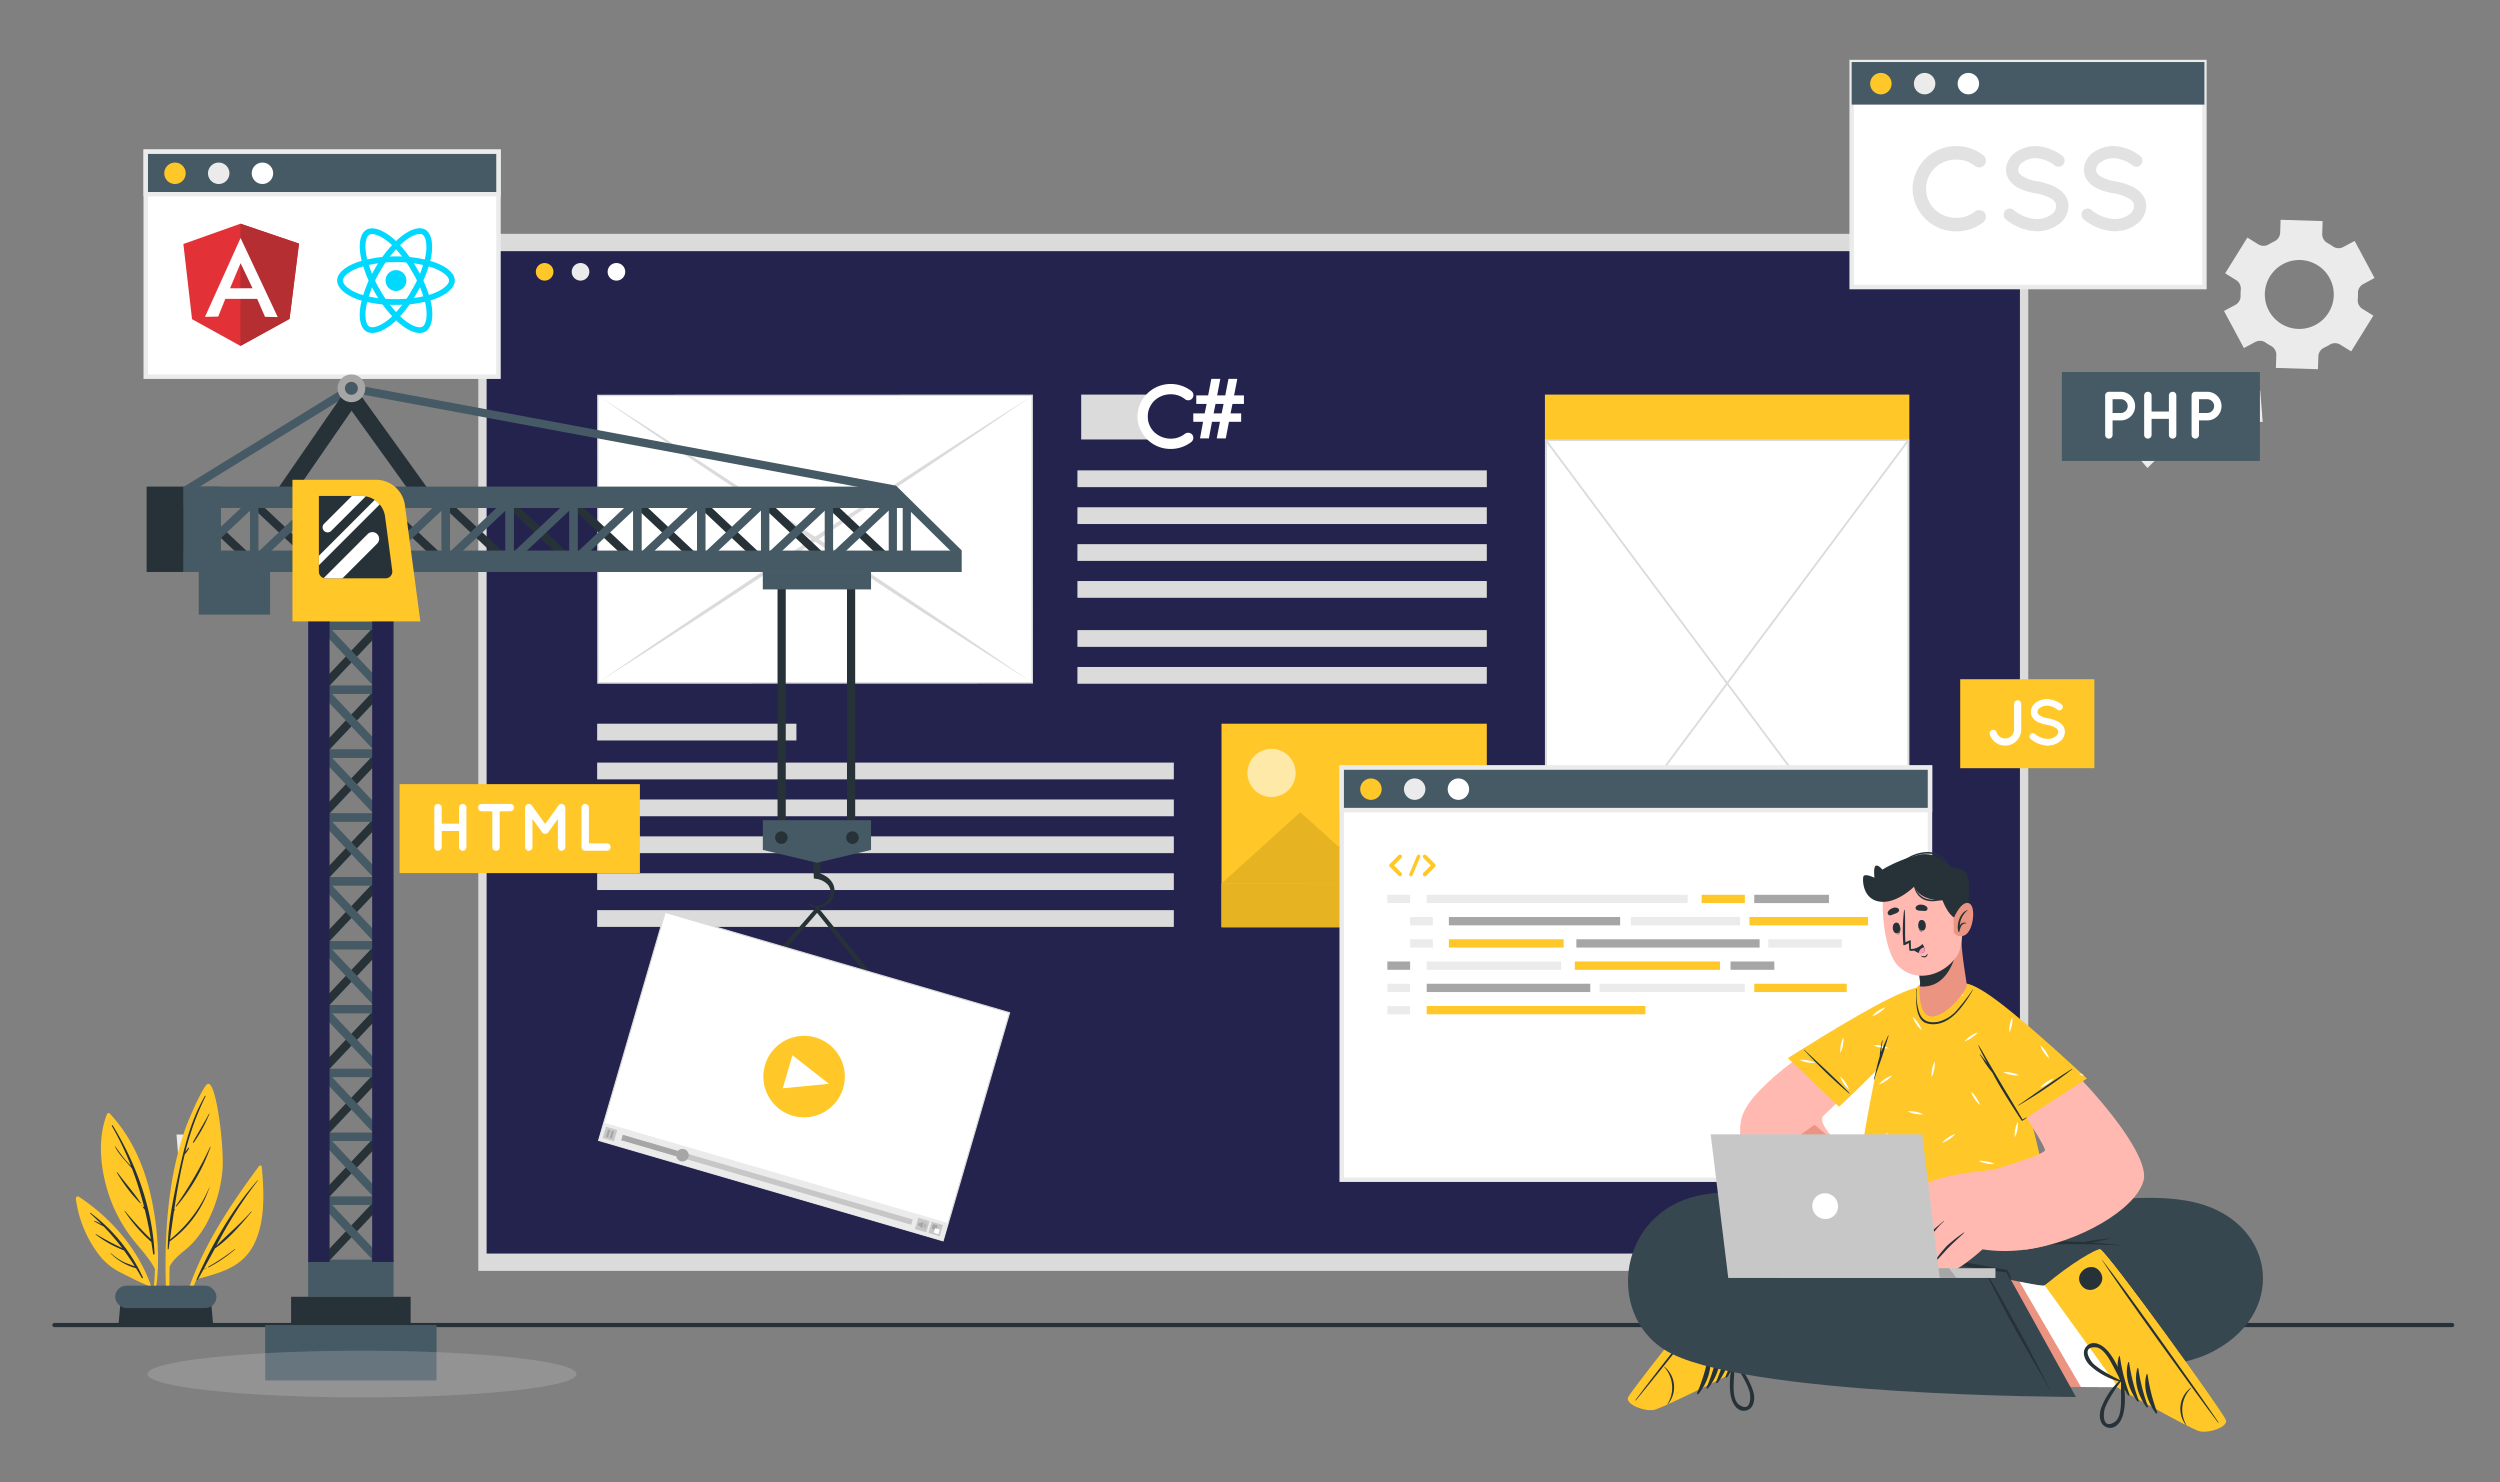
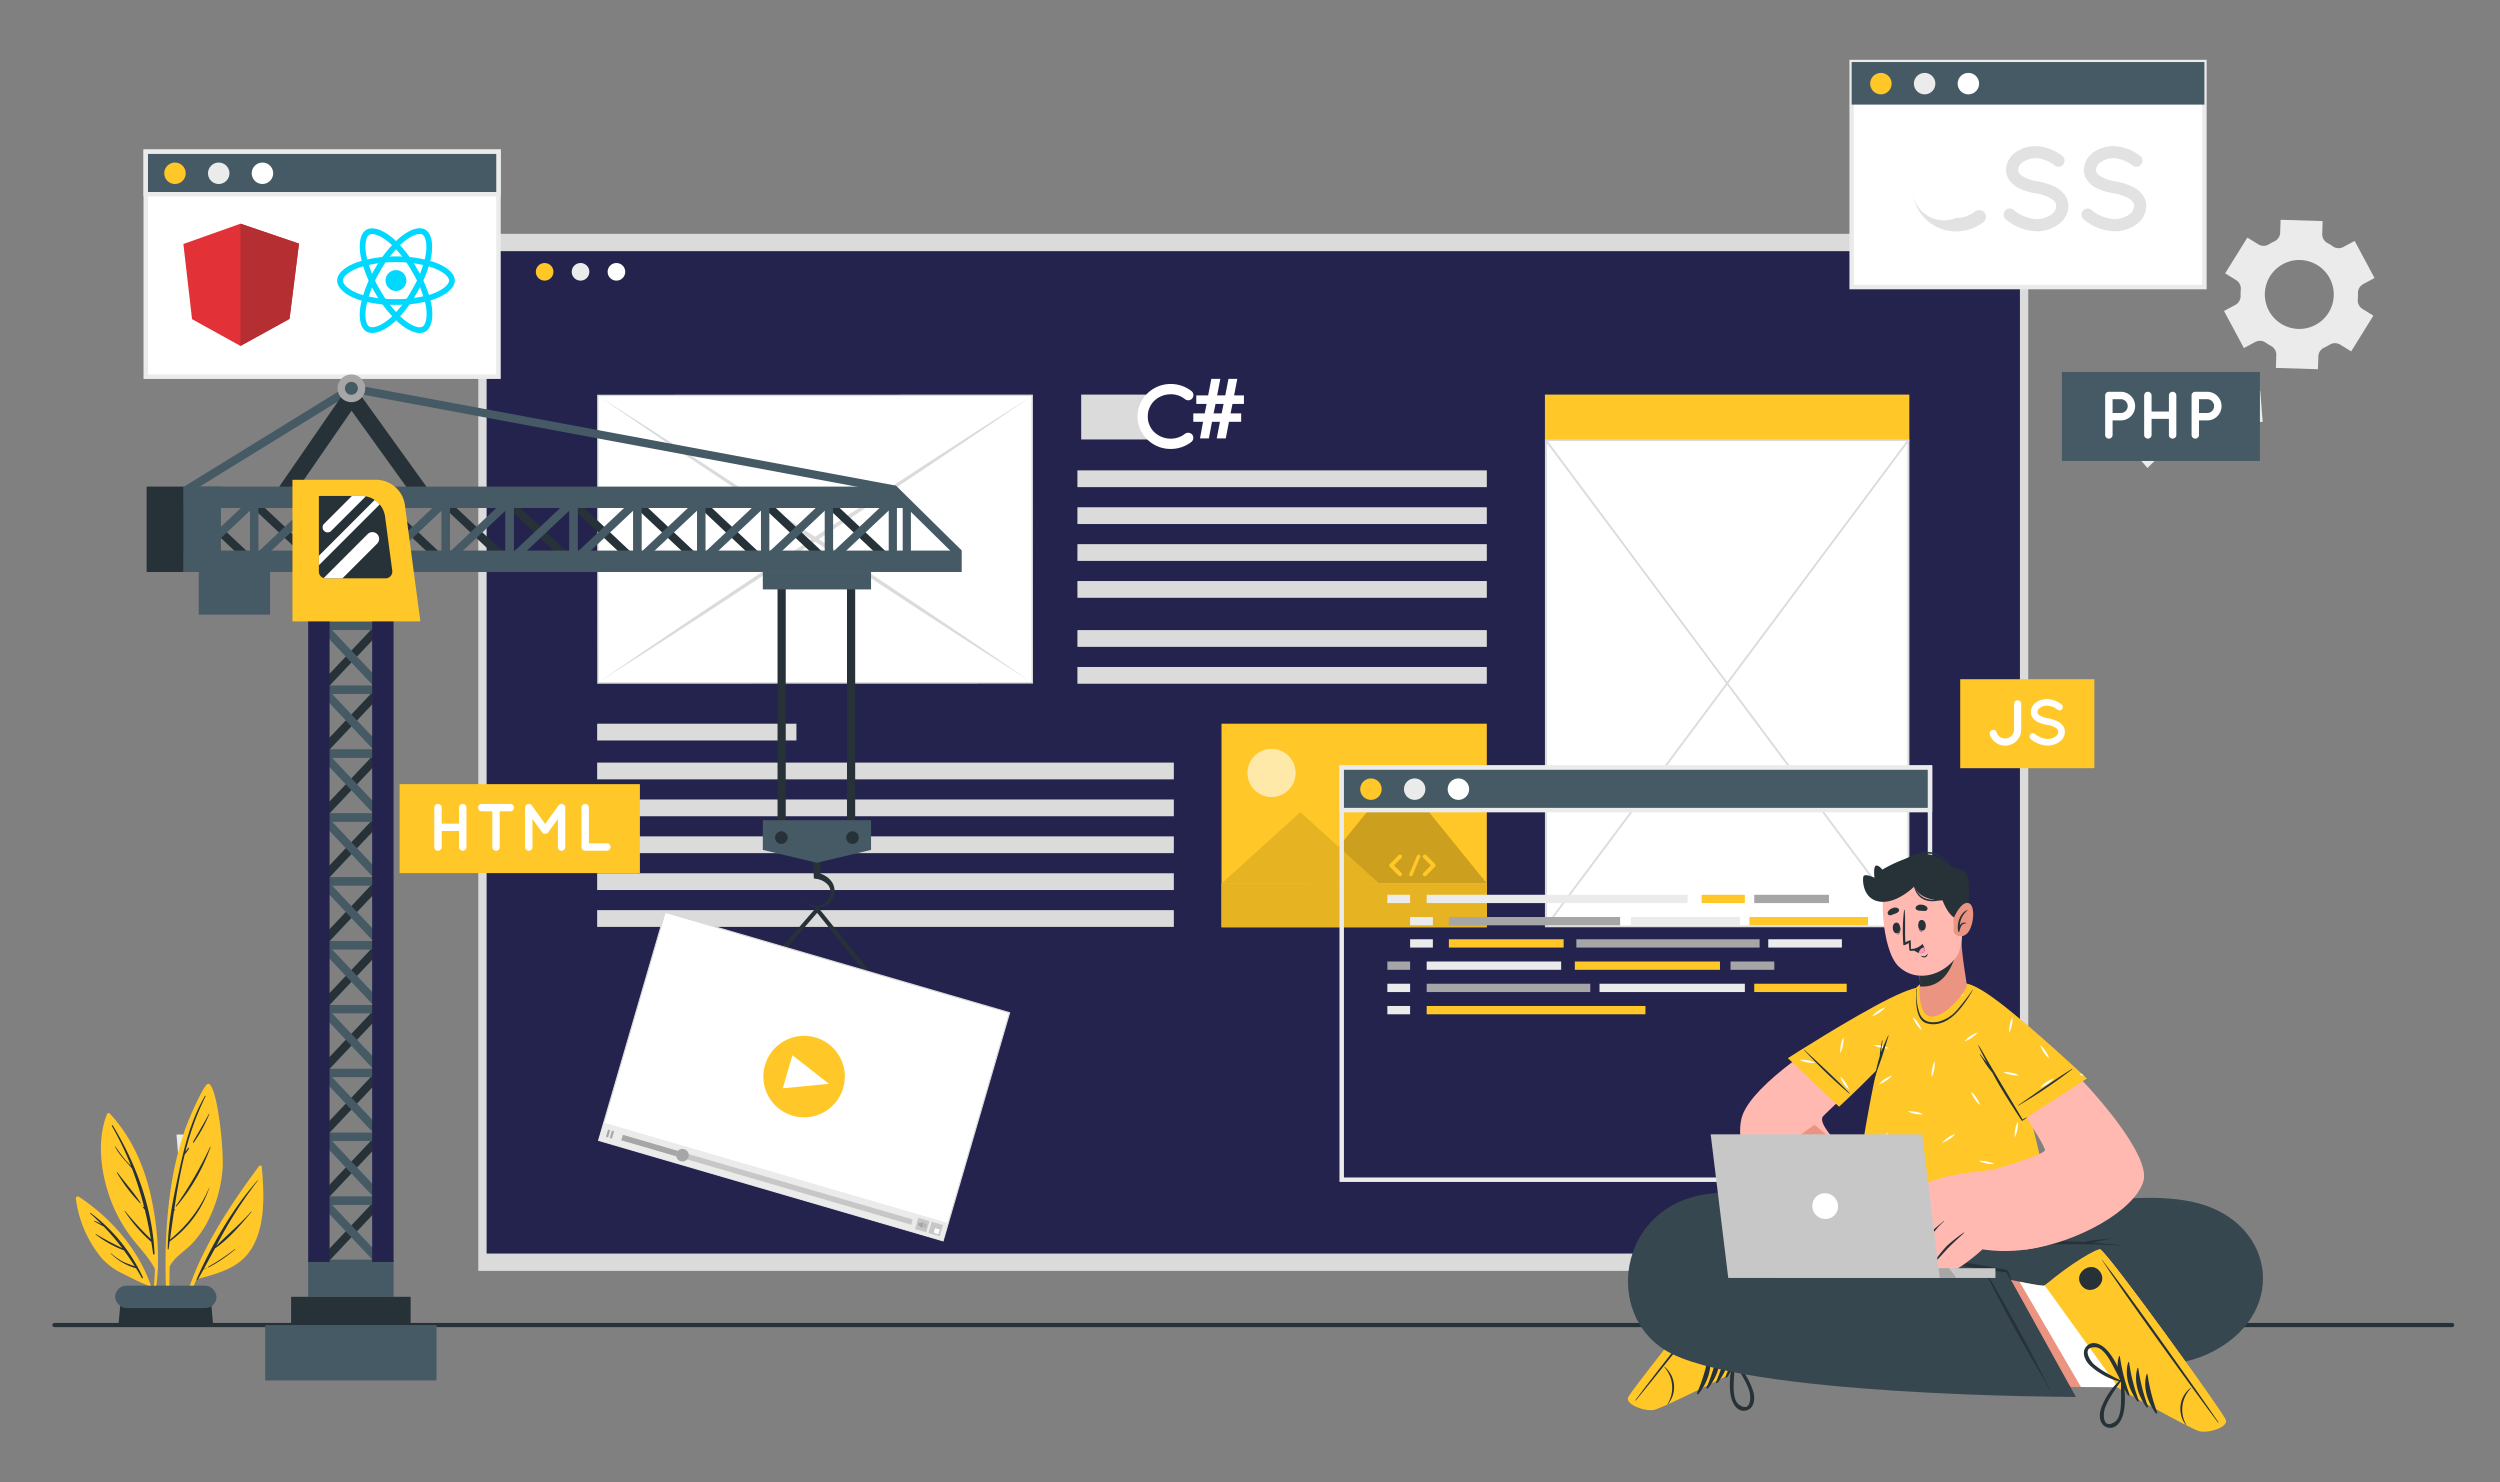
<svg xmlns="http://www.w3.org/2000/svg" width="597" height="354" viewBox="0 0 597 354">
  <rect x="0" y="0" width="597" height="354" fill="#808080" stroke="none" />
  <defs>
    <clipPath id="clip-slider-web">
      <rect width="597" height="354" />
    </clipPath>
  </defs>
  <g id="slider-web" clip-path="url(#clip-slider-web)">
    <g id="Group_413" data-name="Group 413" transform="translate(10 -49.715)">
      <path id="Path_3013" data-name="Path 3013" d="M682.054,121.85l5.3-8.537-2.615-1.62a2.387,2.387,0,0,1-1.108-2.247,13.937,13.937,0,0,0,.047-1.5,2.387,2.387,0,0,1,1.247-2.167l2.71-1.454-4.75-8.856-2.71,1.453a2.386,2.386,0,0,1-2.5-.161,13.948,13.948,0,0,0-1.277-.791,2.389,2.389,0,0,1-1.259-2.167l.1-3.074-10.041-.312L665.1,93.5a2.389,2.389,0,0,1-1.4,2.078q-.333.158-.661.333c-.218.117-.433.239-.642.366a2.383,2.383,0,0,1-2.495.019l-2.634-1.632-5.3,8.538,2.62,1.626a2.388,2.388,0,0,1,1.107,2.249,14.05,14.05,0,0,0-.049,1.5,2.384,2.384,0,0,1-1.246,2.165l-2.711,1.454,4.75,8.857,2.711-1.455a2.387,2.387,0,0,1,2.493.16,13.964,13.964,0,0,0,1.274.786,2.388,2.388,0,0,1,1.261,2.166l-.1,3.082,10.042.312.1-3.083a2.384,2.384,0,0,1,1.4-2.072c.223-.105.445-.218.666-.336s.433-.239.643-.366a2.39,2.39,0,0,1,2.506-.017Zm-8.5-6.34a8.23,8.23,0,1,1,3.369-11.14A8.224,8.224,0,0,1,673.551,115.51Z" transform="translate(-130.595 11.78)" fill="#ebebeb" />
      <path id="Path_3020" data-name="Path 3020" d="M89.164,318.252H99.7l-.583,7.462H89.746Z" transform="translate(-57.013 2.394)" fill="#ebebeb" />
      <path id="Path_3025" data-name="Path 3025" d="M641.782,155.255H631.24l.583-7.462H641.2Z" transform="translate(-111.449 -4.777)" fill="#ebebeb" />
      <path id="Path_3026" data-name="Path 3026" d="M619.28,159.493l-7.454,7.454-4.864-5.688,6.63-6.63Z" transform="translate(-109.011 -5.463)" fill="#ebebeb" />
      <path id="Path_3033" data-name="Path 3033" d="M106.951,328.611c-8.261,11.189-16.875,24.173-18.972,38.2-.026.213.314.282.363.071A83.473,83.473,0,0,1,92,355.651c5.432-1.494,10.763-2.722,13.614-8.113,2.909-5.541,2.54-12.767,1.987-18.8C107.558,328.412,107.119,328.4,106.951,328.611Z" transform="translate(-55.095 -0.431)" fill="#ffc727" />
      <path id="Path_3034" data-name="Path 3034" d="M92.533,355.94c3.712-8.327,8.476-16.69,14.532-23.538.04-.046.1.021.067.067a99.638,99.638,0,0,0-9.92,15.594c2.736-2.777,5.733-5.264,8.324-8.21.05-.058.131.026.084.084-2.574,3.086-5.384,6.442-8.735,8.727q-1.349,2.487-2.725,4.985c.225-.125.458-.237.689-.352.04-.02.076.04.035.061-.255.13-.508.265-.772.377-.435.787-.866,1.575-1.314,2.36C92.7,356.269,92.455,356.116,92.533,355.94Z" transform="translate(-55.551 -0.824)" fill="#263238" />
      <path id="Path_3035" data-name="Path 3035" d="M95.6,354.866a48.841,48.841,0,0,0,6.342-4.234c.054-.043.132.031.077.078a33.525,33.525,0,0,1-6.328,4.312C95.587,355.074,95.5,354.923,95.6,354.866Z" transform="translate(-55.856 -2.655)" fill="#263238" />
      <path id="Path_3036" data-name="Path 3036" d="M86.85,362.35c.017.17.306.167.3-.014.042-4.62,0-9.263.073-13.9,1.184-2.389,3.725-3.711,5.492-5.626a24.615,24.615,0,0,0,3.3-4.588,32.987,32.987,0,0,0,3.823-12.746c.488-4.943-1.388-21.252-3.471-20.685-1.08.293-4.577,8.371-5.5,11.041a76.935,76.935,0,0,0-3.289,13.54C85.883,340.242,86.023,351.407,86.85,362.35Z" transform="translate(-56.721 3.748)" fill="#ffc727" />
      <path id="Path_3037" data-name="Path 3037" d="M86.874,342.736l.021-.018c.254-5.847,1.571-11.751,2.8-17.421,1.328-6.109,2.88-11.861,6.024-17.309a.091.091,0,0,1,.157.091,64.3,64.3,0,0,0-4.84,13.286c.21-.329.467-.641.685-.953.086-.122.288-.008.2.119a8.637,8.637,0,0,1-.982,1.387.09.09,0,0,1-.041.019c-1.081,4.366-1.859,8.832-2.523,13.287.05-.056.1-.117.148-.172.033-.037.091.011.067.052-.082.148-.175.3-.264.442-.336,2.262-.646,4.519-.958,6.756a31.805,31.805,0,0,0,9.4-12.5c.01-.023.047-.013.038.011a25.962,25.962,0,0,1-9.506,12.938q-.127.9-.254,1.805c-.018.124-.217.092-.216-.03,0-.532.027-1.066.048-1.6A.123.123,0,0,1,86.874,342.736Z" transform="translate(-56.779 3.429)" fill="#263238" />
      <path id="Path_3038" data-name="Path 3038" d="M88.986,335.623a93.2,93.2,0,0,0,8.2-14.128c.024-.057.122-.016.1.042a45.838,45.838,0,0,1-8.148,14.2C89.066,335.824,88.923,335.716,88.986,335.623Z" transform="translate(-56.994 2.071)" fill="#263238" />
      <path id="Path_3039" data-name="Path 3039" d="M93.531,319.48c1.275-2.255,2.619-4.45,3.819-6.75.033-.064.121-.007.094.056a35.133,35.133,0,0,1-3.716,6.809C93.644,319.712,93.457,319.611,93.531,319.48Z" transform="translate(-57.45 2.952)" fill="#263238" />
      <path id="Path_3040" data-name="Path 3040" d="M92.978,321.328a.02.02,0,0,1,0,.04A.02.02,0,0,1,92.978,321.328Z" transform="translate(-57.394 2.085)" fill="#263238" />
      <path id="Path_3041" data-name="Path 3041" d="M82,349.767a47.064,47.064,0,0,1-1.08,9.1c.048.329.1.658.144,1A43.4,43.4,0,0,0,82.69,349.72a.312.312,0,0,0,.015-.314v-.01a67.312,67.312,0,0,0-1.02-13.749c-1.431-8.491-4.557-16.64-10.479-23a.422.422,0,0,0-.654.135c-2.39,6.076-1.556,13.326.479,19.389a35.476,35.476,0,0,0,4.7,9.209C77.759,344.231,80.349,346.647,82,349.767Z" transform="translate(-54.998 2.968)" fill="#ffc727" />
      <path id="Path_3042" data-name="Path 3042" d="M72.194,315.808c5.612,9.109,9.518,19.909,10,30.668.008.191-.313.241-.34.046-.132-.966-.28-1.924-.435-2.879l-.009,0a36.735,36.735,0,0,1-6.368-7.35c-.03-.049.04-.106.079-.062a77.064,77.064,0,0,0,6.186,6.732c-.4-2.378-.878-4.72-1.442-7.027-.15-.173-.3-.349-.444-.522-.1-.114.065-.281.166-.166l.135.148a81.185,81.185,0,0,0-2.934-9.316c-1.429-1.7-3.026-3.177-4.067-5.23a.043.043,0,0,1,.075-.043c.837,1.174,1.646,2.354,2.6,3.444.378.434.793.839,1.185,1.263a71.686,71.686,0,0,0-4.6-9.578A.126.126,0,0,1,72.194,315.808Z" transform="translate(-55.286 2.646)" fill="#263238" />
      <path id="Path_3043" data-name="Path 3043" d="M73.466,328.3c1.814,2.441,3.882,4.77,5.567,7.294.049.073-.057.147-.117.091a37.289,37.289,0,0,1-5.573-7.314C73.294,328.294,73.413,328.231,73.466,328.3Z" transform="translate(-55.424 1.388)" fill="#263238" />
      <path id="Path_3044" data-name="Path 3044" d="M79.942,337.041l.077.077a.059.059,0,0,1-.084.083l-.077-.077C79.8,337.071,79.888,336.987,79.942,337.041Z" transform="translate(-56.077 0.509)" fill="#263238" />
      <path id="Path_3045" data-name="Path 3045" d="M62.444,335.219a27.957,27.957,0,0,0,5.923,13.9,14.737,14.737,0,0,0,4.8,3.748c2.08,1.029,4.259,2.215,6.41,3.059a42.055,42.055,0,0,1,2.269,8.061c.069-.234.139-.479.208-.713C80.675,351.4,73,341.262,63.176,334.752A.477.477,0,0,0,62.444,335.219Z" transform="translate(-54.33 0.746)" fill="#ffc727" />
      <path id="Path_3046" data-name="Path 3046" d="M66.214,339.161c-.069-.06.023-.185.1-.13a40.178,40.178,0,0,1,12.513,15.423c.072.162-.151.3-.244.142-.456-.8-.922-1.578-1.4-2.342l-.007,0a13.508,13.508,0,0,1-6.028-3.5c-.045-.04.022-.106.067-.067a13.8,13.8,0,0,0,2.836,1.993c.914.464,1.9.757,2.849,1.128-.831-1.319-1.7-2.584-2.6-3.81a26.167,26.167,0,0,1-6.737-3.787c-.064-.047-.008-.151.063-.109a67.077,67.077,0,0,0,6.262,3.347,56.17,56.17,0,0,0-4.421-5.154c-.762-.4-1.534-.807-2.272-1.237-.06-.035-.021-.138.048-.115a8.141,8.141,0,0,1,1.744.857C68.1,340.909,67.191,340.025,66.214,339.161Z" transform="translate(-54.706 0.309)" fill="#263238" />
      <path id="Path_3049" data-name="Path 3049" d="M96.35,367.972H73.783l.477-5.4H95.873Z" transform="translate(-55.469 -2.056)" fill="#263238" />
      <rect id="Rectangle_89" data-name="Rectangle 89" width="24.188" height="5.349" rx="2.674" transform="translate(17.504 356.733)" fill="#455a64" />
      <line id="Line_36" data-name="Line 36" x2="572.565" transform="translate(3 366.135)" fill="none" stroke="#263238" stroke-linecap="round" stroke-linejoin="round" stroke-width="1" />
      <rect id="Rectangle_90" data-name="Rectangle 90" width="370.128" height="247.649" transform="translate(104.219 105.553)" fill="#dbdbdb" />
      <rect id="Rectangle_91" data-name="Rectangle 91" width="366.155" height="239.37" transform="translate(106.205 109.693)" fill="#24234e" />
      <rect id="Rectangle_93" data-name="Rectangle 93" width="347.699" height="219.967" transform="translate(115.433 119.394)" fill="rgba(0,0,0,0)" />
      <path id="Path_3052" data-name="Path 3052" d="M188.753,126a2.1,2.1,0,1,1-2.1-2.1A2.1,2.1,0,0,1,188.753,126Z" transform="translate(-66.593 -11.374)" fill="#ffc727" />
      <path id="Path_3053" data-name="Path 3053" d="M198.282,126a2.1,2.1,0,1,1-2.1-2.1A2.1,2.1,0,0,1,198.282,126Z" transform="translate(-67.55 -11.374)" fill="#ebebeb" />
      <path id="Path_3054" data-name="Path 3054" d="M207.811,126a2.1,2.1,0,1,1-2.1-2.1A2.1,2.1,0,0,1,207.811,126Z" transform="translate(-68.506 -11.374)" fill="#fff" />
      <rect id="Rectangle_95" data-name="Rectangle 95" width="63.351" height="48.606" transform="translate(345.049 271.141) rotate(180)" fill="#ffc727" />
      <path id="Path_3055" data-name="Path 3055" d="M373.566,247.489a5.754,5.754,0,1,0,4.518-4.518A5.759,5.759,0,0,0,373.566,247.489Z" transform="translate(-85.563 -14.324)" fill="#fff" opacity="0.6" />
      <path id="Path_3056" data-name="Path 3056" d="M389.8,275.659h42.451L411.027,249.5Z" transform="translate(-87.204 -14.99)" fill="#ffc727" />
      <path id="Path_3057" data-name="Path 3057" d="M389.8,275.659h42.451L411.027,249.5Z" transform="translate(-87.204 -14.99)" opacity="0.2" />
      <path id="Path_3058" data-name="Path 3058" d="M366.568,276.7h37.646l-18.823-17.035Z" transform="translate(-84.871 -16.011)" fill="#ffc727" />
      <path id="Path_3059" data-name="Path 3059" d="M366.568,276.7h37.646l-18.823-17.035Z" transform="translate(-84.871 -16.011)" opacity="0.1" />
      <rect id="Rectangle_96" data-name="Rectangle 96" width="63.351" height="10.472" transform="translate(281.698 260.669)" fill="#ffc727" />
      <rect id="Rectangle_97" data-name="Rectangle 97" width="63.351" height="10.472" transform="translate(281.698 260.669)" opacity="0.1" />
      <rect id="Rectangle_98" data-name="Rectangle 98" width="47.585" height="4.004" transform="translate(132.601 222.535)" fill="#dbdbdb" />
      <rect id="Rectangle_99" data-name="Rectangle 99" width="137.709" height="4.004" transform="translate(132.601 231.824)" fill="#dbdbdb" />
      <rect id="Rectangle_100" data-name="Rectangle 100" width="137.709" height="4.004" transform="translate(132.601 240.632)" fill="#dbdbdb" />
      <rect id="Rectangle_101" data-name="Rectangle 101" width="137.709" height="4.004" transform="translate(132.601 249.44)" fill="#dbdbdb" />
      <rect id="Rectangle_102" data-name="Rectangle 102" width="137.709" height="4.004" transform="translate(132.601 258.249)" fill="#dbdbdb" />
      <rect id="Rectangle_103" data-name="Rectangle 103" width="137.709" height="4.004" transform="translate(132.601 267.057)" fill="#dbdbdb" />
      <path id="Path_3194" data-name="Path 3194" d="M0,0H16.1l-.31,5.137.31,5.573H0Z" transform="translate(248.186 143.943)" fill="#dbdbdb" />
      <rect id="Rectangle_105" data-name="Rectangle 105" width="97.763" height="4.004" transform="translate(247.287 162.04)" fill="#dbdbdb" />
      <rect id="Rectangle_106" data-name="Rectangle 106" width="97.763" height="4.004" transform="translate(247.287 170.848)" fill="#dbdbdb" />
      <rect id="Rectangle_107" data-name="Rectangle 107" width="97.763" height="4.004" transform="translate(247.287 179.657)" fill="#dbdbdb" />
      <rect id="Rectangle_108" data-name="Rectangle 108" width="97.763" height="4.004" transform="translate(247.287 188.465)" fill="#dbdbdb" />
      <rect id="Rectangle_109" data-name="Rectangle 109" width="97.763" height="4.004" transform="translate(247.287 200.181)" fill="#dbdbdb" />
      <rect id="Rectangle_110" data-name="Rectangle 110" width="97.763" height="4.004" transform="translate(247.287 208.99)" fill="#dbdbdb" />
      <rect id="Rectangle_111" data-name="Rectangle 111" width="87.019" height="10.903" transform="translate(358.928 143.943)" fill="#ffc727" />
      <rect id="Rectangle_112" data-name="Rectangle 112" width="86.555" height="116.102" transform="translate(359.169 154.846)" fill="#fff" />
      <path id="Path_3060" data-name="Path 3060" d="M539.456,277.216H452.42V160.73h87.036Zm-86.555-.385h86.074V161.114H452.9Z" transform="translate(-93.492 -6.076)" fill="#dbdbdb" />
      <path id="Path_3061" data-name="Path 3061" d="M452.886,277.109l-.448-.143,86.555-116.1.448.142Z" transform="translate(-93.494 -6.089)" fill="#dbdbdb" />
      <path id="Path_3062" data-name="Path 3062" d="M538.993,277.109l-86.555-116.1.448-.142,86.555,116.1Z" transform="translate(-93.494 -6.089)" fill="#dbdbdb" />
      <rect id="Rectangle_113" data-name="Rectangle 113" width="103.707" height="68.671" transform="translate(132.785 144.133)" fill="#fff" />
      <path id="Path_3063" data-name="Path 3063" d="M200.848,217.874V217.7l-.02-68.845H201l103.882-.031.021,69.019h-.174Zm.328-68.671.02,68.323,103.36-.031-.02-68.322Z" transform="translate(-68.227 -4.88)" fill="#dbdbdb" />
      <path id="Path_3064" data-name="Path 3064" d="M201.215,149.245c8.725,5.525,17.391,11.139,26.048,16.765l25.907,16.979,25.784,17.166L291.8,208.8l12.792,8.733L291.542,209.2l-13-8.425-25.906-16.98-25.783-17.167C218.285,160.87,209.721,155.1,201.215,149.245Z" transform="translate(-68.266 -4.922)" fill="#dbdbdb" />
      <path id="Path_3065" data-name="Path 3065" d="M304.595,149.245c-8.506,5.856-17.07,11.625-25.642,17.381L253.17,183.792l-25.906,16.98-13,8.425-13.053,8.339,12.793-8.733,12.848-8.649,25.784-17.166,25.907-16.979C287.2,160.384,295.87,154.77,304.595,149.245Z" transform="translate(-68.266 -4.922)" fill="#dbdbdb" />
      <rect id="Rectangle_114" data-name="Rectangle 114" width="84.235" height="53.734" transform="translate(432.177 64.532)" fill="#fff" />
      <path id="Path_3066" data-name="Path 3066" d="M618.555,114.755h-85.3v-54.8h85.3Zm-84.237-1.065H617.49V61.02H534.318Z" transform="translate(-101.609 4.044)" fill="#ebebeb" />
      <rect id="Rectangle_115" data-name="Rectangle 115" width="84.235" height="10.162" transform="translate(432.177 64.532)" fill="#455a64" />
      <path id="Path_3067" data-name="Path 3067" d="M543.879,65.993a2.558,2.558,0,1,1-2.558-2.558A2.558,2.558,0,0,1,543.879,65.993Z" transform="translate(-102.163 3.695)" fill="#ffc727" />
      <path id="Path_3068" data-name="Path 3068" d="M555.488,65.993a2.558,2.558,0,1,1-2.557-2.558A2.558,2.558,0,0,1,555.488,65.993Z" transform="translate(-103.329 3.695)" fill="#ebebeb" />
      <path id="Path_3069" data-name="Path 3069" d="M567.1,65.993a2.558,2.558,0,1,1-2.558-2.558A2.558,2.558,0,0,1,567.1,65.993Z" transform="translate(-104.494 3.695)" fill="#fff" />
-       <path id="Path_3070" data-name="Path 3070" d="M550.007,93.042a10.391,10.391,0,0,1,10.386-10.189,10.594,10.594,0,0,1,6.539,2.208,1.675,1.675,0,0,1,.282,2.264,1.658,1.658,0,0,1-2.263.311,7.057,7.057,0,0,0-4.558-1.556,7.49,7.49,0,0,0-5.093,2.038,6.981,6.981,0,0,0-2.066,4.924,6.883,6.883,0,0,0,2.066,4.925A7.49,7.49,0,0,0,560.393,100a7.117,7.117,0,0,0,4.558-1.556,1.714,1.714,0,0,1,2.263.311,1.671,1.671,0,0,1-.282,2.263,10.589,10.589,0,0,1-6.539,2.208A10.354,10.354,0,0,1,550.007,93.042Z" transform="translate(-103.292 1.745)" fill="#e2e2e2" />
+       <path id="Path_3070" data-name="Path 3070" d="M550.007,93.042A7.49,7.49,0,0,0,560.393,100a7.117,7.117,0,0,0,4.558-1.556,1.714,1.714,0,0,1,2.263.311,1.671,1.671,0,0,1-.282,2.263,10.589,10.589,0,0,1-6.539,2.208A10.354,10.354,0,0,1,550.007,93.042Z" transform="translate(-103.292 1.745)" fill="#e2e2e2" />
      <path id="Path_3071" data-name="Path 3071" d="M574.512,98.306a1.475,1.475,0,0,1,2.065-.2,9.223,9.223,0,0,0,5.406,2.179,6.1,6.1,0,0,0,3.538-1.047,2.547,2.547,0,0,0,1.216-2.038,1.609,1.609,0,0,0-.255-.906,2.648,2.648,0,0,0-.848-.848,11.328,11.328,0,0,0-3.877-1.33H581.7a15.318,15.318,0,0,1-3.65-1.1,6.094,6.094,0,0,1-2.632-2.208,4.345,4.345,0,0,1-.65-2.321,5.23,5.23,0,0,1,2.263-4.133,8.373,8.373,0,0,1,4.9-1.5,11.086,11.086,0,0,1,6.17,2.264,1.458,1.458,0,0,1,.4,2.01,1.431,1.431,0,0,1-2.011.425,8.207,8.207,0,0,0-4.556-1.812,5.408,5.408,0,0,0-3.17.963,2.251,2.251,0,0,0-1.075,1.783,1.379,1.379,0,0,0,.2.793,2.732,2.732,0,0,0,.765.736,9.718,9.718,0,0,0,3.537,1.245h.057a16.692,16.692,0,0,1,3.906,1.188,6.619,6.619,0,0,1,2.83,2.35,4.589,4.589,0,0,1,.68,2.405,5.478,5.478,0,0,1-2.434,4.387,8.857,8.857,0,0,1-5.236,1.613,12.208,12.208,0,0,1-7.246-2.83A1.506,1.506,0,0,1,574.512,98.306Z" transform="translate(-105.722 1.745)" fill="#e2e2e2" />
      <path id="Path_3072" data-name="Path 3072" d="M595.182,98.306a1.476,1.476,0,0,1,2.066-.2,9.22,9.22,0,0,0,5.4,2.179,6.1,6.1,0,0,0,3.539-1.047,2.547,2.547,0,0,0,1.216-2.038,1.616,1.616,0,0,0-.255-.906,2.666,2.666,0,0,0-.848-.848,11.333,11.333,0,0,0-3.878-1.33h-.057a15.326,15.326,0,0,1-3.651-1.1,6.087,6.087,0,0,1-2.631-2.208,4.338,4.338,0,0,1-.651-2.321,5.228,5.228,0,0,1,2.264-4.133,8.372,8.372,0,0,1,4.9-1.5,11.092,11.092,0,0,1,6.17,2.264,1.458,1.458,0,0,1,.4,2.01,1.43,1.43,0,0,1-2.01.425A8.212,8.212,0,0,0,602.6,85.74a5.412,5.412,0,0,0-3.171.963,2.254,2.254,0,0,0-1.075,1.783,1.379,1.379,0,0,0,.2.793,2.707,2.707,0,0,0,.765.736,9.719,9.719,0,0,0,3.537,1.245h.056a16.7,16.7,0,0,1,3.907,1.188,6.616,6.616,0,0,1,2.829,2.35,4.58,4.58,0,0,1,.68,2.405,5.478,5.478,0,0,1-2.434,4.387,8.857,8.857,0,0,1-5.236,1.613,12.206,12.206,0,0,1-7.245-2.83A1.507,1.507,0,0,1,595.182,98.306Z" transform="translate(-107.797 1.745)" fill="#e2e2e2" />
      <rect id="Rectangle_116" data-name="Rectangle 116" width="47.29" height="21.245" transform="translate(482.379 138.543)" fill="#455a64" />
      <path id="Path_3073" data-name="Path 3073" d="M604.875,154.914h-1.964v3.465a.887.887,0,0,1-1.774,0v-9.422a.876.876,0,0,1,.88-.879h2.858a3.418,3.418,0,1,1,0,6.836Zm-1.964-1.773h1.964a1.645,1.645,0,1,0,0-3.29h-1.964Z" transform="translate(-108.426 -4.805)" fill="#fff" />
      <path id="Path_3074" data-name="Path 3074" d="M611.489,158.379v-9.422a.866.866,0,0,1,.878-.879.879.879,0,0,1,.894.879v3.833H617.4v-3.833a.867.867,0,0,1,.88-.879.879.879,0,0,1,.894.879v9.422a.879.879,0,0,1-.894.879.867.867,0,0,1-.88-.879v-3.832h-4.136v3.832a.879.879,0,0,1-.894.879A.866.866,0,0,1,611.489,158.379Z" transform="translate(-109.466 -4.805)" fill="#fff" />
      <path id="Path_3075" data-name="Path 3075" d="M627.814,154.914h-1.965v3.465a.886.886,0,0,1-1.772,0v-9.422a.876.876,0,0,1,.877-.879h2.86a3.418,3.418,0,1,1,0,6.836Zm-1.965-1.773h1.965a1.645,1.645,0,1,0,0-3.29h-1.965Z" transform="translate(-110.73 -4.805)" fill="#fff" />
-       <rect id="Rectangle_117" data-name="Rectangle 117" width="140.481" height="98.418" transform="translate(310.399 233.011)" fill="#fff" />
      <path id="Path_3076" data-name="Path 3076" d="M539.428,346.725H397.882V247.242H539.428ZM398.947,345.66H538.363V248.307H398.947Z" transform="translate(-88.015 -14.763)" fill="#ebebeb" />
      <rect id="Rectangle_118" data-name="Rectangle 118" width="140.481" height="10.162" transform="translate(310.399 233.011)" fill="#455a64" />
      <path id="Path_3077" data-name="Path 3077" d="M539.428,258.468H397.882V247.242H539.428ZM398.947,257.4H538.363v-9.1H398.947Z" transform="translate(-88.015 -14.763)" fill="#ebebeb" />
      <path id="Path_3078" data-name="Path 3078" d="M408.507,253.279a2.558,2.558,0,1,1-2.558-2.558A2.558,2.558,0,0,1,408.507,253.279Z" transform="translate(-88.568 -15.113)" fill="#ffc727" />
      <path id="Path_3079" data-name="Path 3079" d="M420.116,253.279a2.557,2.557,0,1,1-2.557-2.558A2.558,2.558,0,0,1,420.116,253.279Z" transform="translate(-89.734 -15.113)" fill="#ebebeb" />
      <path id="Path_3080" data-name="Path 3080" d="M431.725,253.279a2.557,2.557,0,1,1-2.557-2.558A2.558,2.558,0,0,1,431.725,253.279Z" transform="translate(-90.9 -15.113)" fill="#fff" />
      <rect id="Rectangle_119" data-name="Rectangle 119" width="5.433" height="1.985" transform="translate(321.3 263.388)" fill="#ebebeb" />
      <rect id="Rectangle_120" data-name="Rectangle 120" width="62.32" height="1.985" transform="translate(330.693 263.388)" fill="#ebebeb" />
      <rect id="Rectangle_121" data-name="Rectangle 121" width="10.32" height="1.985" transform="translate(396.351 263.388)" fill="#ffc727" />
      <rect id="Rectangle_122" data-name="Rectangle 122" width="17.839" height="1.985" transform="translate(408.914 263.388)" fill="#a6a6a6" />
      <rect id="Rectangle_123" data-name="Rectangle 123" width="5.433" height="1.985" transform="translate(326.734 268.699)" fill="#ebebeb" />
      <rect id="Rectangle_124" data-name="Rectangle 124" width="40.898" height="1.985" transform="translate(335.99 268.699)" fill="#a6a6a6" />
      <rect id="Rectangle_125" data-name="Rectangle 125" width="39.064" height="1.984" transform="translate(330.693 284.632)" fill="#a6a6a6" />
      <rect id="Rectangle_126" data-name="Rectangle 126" width="27.405" height="1.984" transform="translate(335.99 274.01)" fill="#ffc727" />
      <rect id="Rectangle_127" data-name="Rectangle 127" width="10.453" height="1.984" transform="translate(403.252 279.321)" fill="#a6a6a6" />
      <rect id="Rectangle_128" data-name="Rectangle 128" width="43.763" height="1.984" transform="translate(366.435 274.01)" fill="#a6a6a6" />
      <rect id="Rectangle_129" data-name="Rectangle 129" width="52.239" height="1.984" transform="translate(330.693 289.943)" fill="#ffc727" />
      <rect id="Rectangle_130" data-name="Rectangle 130" width="28.311" height="1.985" transform="translate(407.764 268.699)" fill="#ffc727" />
      <rect id="Rectangle_131" data-name="Rectangle 131" width="26.065" height="1.985" transform="translate(379.456 268.699)" fill="#ebebeb" />
      <rect id="Rectangle_132" data-name="Rectangle 132" width="17.589" height="1.984" transform="translate(412.256 274.01)" fill="#ebebeb" />
      <rect id="Rectangle_133" data-name="Rectangle 133" width="5.433" height="1.984" transform="translate(326.734 274.01)" fill="#ebebeb" />
      <rect id="Rectangle_134" data-name="Rectangle 134" width="5.433" height="1.984" transform="translate(321.3 279.321)" fill="#a6a6a6" />
      <rect id="Rectangle_135" data-name="Rectangle 135" width="32.109" height="1.984" transform="translate(330.693 279.321)" fill="#ebebeb" />
      <rect id="Rectangle_136" data-name="Rectangle 136" width="34.703" height="1.984" transform="translate(371.968 284.632)" fill="#ebebeb" />
      <rect id="Rectangle_137" data-name="Rectangle 137" width="22.081" height="1.984" transform="translate(408.914 284.632)" fill="#ffc727" />
      <rect id="Rectangle_138" data-name="Rectangle 138" width="34.661" height="1.984" transform="translate(366.066 279.321)" fill="#ffc727" />
      <rect id="Rectangle_139" data-name="Rectangle 139" width="5.433" height="1.984" transform="translate(321.3 284.632)" fill="#ebebeb" />
      <rect id="Rectangle_140" data-name="Rectangle 140" width="5.433" height="1.984" transform="translate(321.3 289.943)" fill="#ebebeb" />
      <path id="Path_3081" data-name="Path 3081" d="M414,275.3a.471.471,0,0,1,0,.671.478.478,0,0,1-.328.134.5.5,0,0,1-.343-.134l-2.1-2.126c-.023-.007-.031-.022-.038-.044a.086.086,0,0,0-.022-.015.235.235,0,0,1-.023-.06.038.038,0,0,1-.022-.03c-.007-.014-.007-.037-.014-.044,0-.022-.015-.03-.015-.038v-.052c0-.014-.007-.022-.007-.044s.007-.031.007-.038v-.052c0-.015.015-.022.015-.03.007-.022.007-.037.014-.06,0-.007.007-.007.007-.014a.6.6,0,0,1,.038-.067.015.015,0,0,1,.015-.015.124.124,0,0,1,.045-.052l2.1-2.126a.486.486,0,0,1,.671,0,.471.471,0,0,1,0,.671l-1.767,1.783Z" transform="translate(-89.342 -17.143)" fill="#ffc727" />
      <path id="Path_3082" data-name="Path 3082" d="M416.43,275.544l1.827-4.348a.413.413,0,0,1,.544-.216.4.4,0,0,1,.209.529l-1.827,4.356a.413.413,0,0,1-.38.246.351.351,0,0,1-.148-.03A.4.4,0,0,1,416.43,275.544Z" transform="translate(-89.875 -17.144)" fill="#ffc727" />
      <path id="Path_3083" data-name="Path 3083" d="M422.982,273.79a.007.007,0,0,1-.007.007.366.366,0,0,1-.053.052l-2.1,2.126a.487.487,0,0,1-.671,0,.471.471,0,0,1,0-.671l1.767-1.782-1.767-1.783a.471.471,0,0,1,0-.671.486.486,0,0,1,.671,0l2.1,2.126a.324.324,0,0,1,.053.052c.007,0,.007.015.007.015.014.03.029.044.038.067,0,.007.007.007.007.014a.339.339,0,0,0,.022.067c0,.007.007.007.007.022v.052c0,.007.008.03.008.038s-.008.03-.008.037v.059c0,.008-.007.008-.007.015-.014.03-.014.052-.022.067s-.007.008-.007.022S423,273.76,422.982,273.79Z" transform="translate(-90.238 -17.143)" fill="#ffc727" />
      <rect id="Rectangle_141" data-name="Rectangle 141" width="57.385" height="21.245" transform="translate(85.425 236.966)" fill="#ffc727" />
      <path id="Path_3084" data-name="Path 3084" d="M157.59,267.789v-9.422a.866.866,0,0,1,.878-.879.879.879,0,0,1,.894.879V262.2H163.5v-3.833a.867.867,0,0,1,.879-.879.88.88,0,0,1,.894.879v9.422a.88.88,0,0,1-.894.879.867.867,0,0,1-.879-.879v-3.832h-4.136v3.832a.879.879,0,0,1-.894.879A.866.866,0,0,1,157.59,267.789Z" transform="translate(-63.885 -15.792)" fill="#fff" />
      <path id="Path_3085" data-name="Path 3085" d="M176.917,259.261h-2.54v8.528a.866.866,0,0,1-.878.879.875.875,0,0,1-.878-.879v-8.528H170.1a.89.89,0,0,1-.879-.894.866.866,0,0,1,.879-.879h6.819a.876.876,0,0,1,.879.879A.9.9,0,0,1,176.917,259.261Z" transform="translate(-65.053 -15.792)" fill="#fff" />
      <path id="Path_3086" data-name="Path 3086" d="M191.3,258.367v9.422a.9.9,0,0,1-.894.879.876.876,0,0,1-.879-.879v-6.723l-2.3,3.194a.873.873,0,0,1-.719.367h-.032a.9.9,0,0,1-.734-.367l-2.285-3.194v6.723a.886.886,0,0,1-1.772,0v-9.422a.886.886,0,0,1,.878-.879h.049a.866.866,0,0,1,.7.368l3.178,4.408,3.178-4.408a.873.873,0,0,1,.719-.368h.016A.912.912,0,0,1,191.3,258.367Z" transform="translate(-66.304 -15.792)" fill="#fff" />
      <path id="Path_3087" data-name="Path 3087" d="M196.667,267.789v-9.422a.876.876,0,0,1,.878-.879.89.89,0,0,1,.894.879v8.528h4.329a.887.887,0,0,1,0,1.773h-5.223A.876.876,0,0,1,196.667,267.789Z" transform="translate(-67.809 -15.792)" fill="#fff" />
      <rect id="Rectangle_142" data-name="Rectangle 142" width="32.038" height="21.245" transform="translate(458.097 211.912)" fill="#ffc727" />
      <path id="Path_3088" data-name="Path 3088" d="M632.143,237.623a2.134,2.134,0,0,0,4.161-.649v-6.141a.858.858,0,0,1,1.716,0v6.141a3.844,3.844,0,0,1-7.5,1.175.83.83,0,0,1,.542-1.067A.841.841,0,0,1,632.143,237.623Z" transform="translate(-165.347 -13.03)" fill="#fff" />
      <path id="Path_3089" data-name="Path 3089" d="M641.24,238.083a.807.807,0,0,1,1.129-.109,5.042,5.042,0,0,0,2.954,1.191,3.337,3.337,0,0,0,1.934-.571,1.394,1.394,0,0,0,.665-1.115.884.884,0,0,0-.14-.495,1.465,1.465,0,0,0-.464-.464,6.2,6.2,0,0,0-2.119-.727h-.031a8.37,8.37,0,0,1-2-.6,3.33,3.33,0,0,1-1.438-1.207,2.371,2.371,0,0,1-.356-1.268,2.859,2.859,0,0,1,1.238-2.259,4.579,4.579,0,0,1,2.676-.82,6.06,6.06,0,0,1,3.372,1.237.8.8,0,0,1,.217,1.1.782.782,0,0,1-1.1.232,4.484,4.484,0,0,0-2.49-.99,2.954,2.954,0,0,0-1.733.526,1.231,1.231,0,0,0-.587.975.751.751,0,0,0,.108.433,1.506,1.506,0,0,0,.417.4,5.34,5.34,0,0,0,1.934.68h.031a9.135,9.135,0,0,1,2.135.65,3.619,3.619,0,0,1,1.547,1.284,2.517,2.517,0,0,1,.371,1.314,2.992,2.992,0,0,1-1.33,2.4,4.83,4.83,0,0,1-2.862.882,6.657,6.657,0,0,1-3.959-1.546A.822.822,0,0,1,641.24,238.083Z" transform="translate(-166.411 -12.996)" fill="#fff" />
      <rect id="Rectangle_143" data-name="Rectangle 143" width="84.235" height="53.734" transform="translate(24.805 85.94)" fill="#fff" />
      <path id="Path_3090" data-name="Path 3090" d="M165.707,138.552h-85.3v-54.8h85.3Zm-84.235-1.065h83.17V84.818H81.472Z" transform="translate(-56.134 1.654)" fill="#ebebeb" />
      <rect id="Rectangle_144" data-name="Rectangle 144" width="84.235" height="10.162" transform="translate(24.805 85.94)" fill="#455a64" />
      <path id="Path_3091" data-name="Path 3091" d="M165.707,94.98h-85.3V83.753h85.3ZM81.472,93.915h83.17v-9.1H81.472Z" transform="translate(-56.134 1.654)" fill="#ebebeb" />
      <path id="Path_3092" data-name="Path 3092" d="M91.032,89.789a2.558,2.558,0,1,1-2.558-2.557A2.558,2.558,0,0,1,91.032,89.789Z" transform="translate(-56.687 1.305)" fill="#ffc727" />
      <path id="Path_3093" data-name="Path 3093" d="M102.641,89.789a2.558,2.558,0,1,1-2.558-2.557A2.558,2.558,0,0,1,102.641,89.789Z" transform="translate(-57.853 1.305)" fill="#ebebeb" />
      <path id="Path_3094" data-name="Path 3094" d="M114.25,89.789a2.557,2.557,0,1,1-2.558-2.557A2.558,2.558,0,0,1,114.25,89.789Z" transform="translate(-59.019 1.305)" fill="#fff" />
      <rect id="Rectangle_145" data-name="Rectangle 145" width="20.117" height="1.96" transform="translate(66.299 197.894) rotate(-46.681)" fill="#263238" />
      <rect id="Rectangle_146" data-name="Rectangle 146" width="14.134" height="1.96" transform="translate(67.014 198.201)" fill="#455a64" />
      <rect id="Rectangle_147" data-name="Rectangle 147" width="14.134" height="1.96" transform="translate(67.014 182.949)" fill="#455a64" />
      <rect id="Rectangle_148" data-name="Rectangle 148" width="1.96" height="20.117" transform="translate(66.301 184.602) rotate(-43.307)" fill="#455a64" />
      <rect id="Rectangle_149" data-name="Rectangle 149" width="20.117" height="1.96" transform="translate(66.299 213.145) rotate(-46.679)" fill="#263238" />
      <rect id="Rectangle_150" data-name="Rectangle 150" width="14.134" height="1.96" transform="translate(67.014 213.452)" fill="#455a64" />
      <rect id="Rectangle_151" data-name="Rectangle 151" width="14.134" height="1.96" transform="translate(67.014 198.201)" fill="#455a64" />
      <rect id="Rectangle_152" data-name="Rectangle 152" width="1.96" height="20.117" transform="matrix(0.728, -0.686, 0.686, 0.728, 66.301, 199.853)" fill="#455a64" />
      <rect id="Rectangle_153" data-name="Rectangle 153" width="20.117" height="1.96" transform="translate(66.299 228.397) rotate(-46.681)" fill="#263238" />
      <rect id="Rectangle_154" data-name="Rectangle 154" width="14.134" height="1.96" transform="translate(67.014 228.703)" fill="#455a64" />
      <rect id="Rectangle_155" data-name="Rectangle 155" width="14.134" height="1.96" transform="translate(67.014 213.452)" fill="#455a64" />
      <rect id="Rectangle_156" data-name="Rectangle 156" width="1.96" height="20.117" transform="translate(66.301 215.104) rotate(-43.307)" fill="#455a64" />
      <rect id="Rectangle_157" data-name="Rectangle 157" width="20.117" height="1.96" transform="translate(66.299 243.648) rotate(-46.679)" fill="#263238" />
      <rect id="Rectangle_158" data-name="Rectangle 158" width="14.134" height="1.96" transform="translate(67.014 243.955)" fill="#455a64" />
      <rect id="Rectangle_159" data-name="Rectangle 159" width="14.134" height="1.96" transform="translate(67.014 228.703)" fill="#455a64" />
      <rect id="Rectangle_160" data-name="Rectangle 160" width="1.96" height="20.117" transform="matrix(0.728, -0.686, 0.686, 0.728, 66.301, 230.355)" fill="#455a64" />
      <rect id="Rectangle_161" data-name="Rectangle 161" width="20.117" height="1.96" transform="translate(66.299 258.9) rotate(-46.681)" fill="#263238" />
      <rect id="Rectangle_162" data-name="Rectangle 162" width="14.134" height="1.96" transform="translate(67.014 259.206)" fill="#455a64" />
      <rect id="Rectangle_163" data-name="Rectangle 163" width="14.134" height="1.96" transform="translate(67.014 243.955)" fill="#455a64" />
      <rect id="Rectangle_164" data-name="Rectangle 164" width="1.96" height="20.117" transform="matrix(0.728, -0.686, 0.686, 0.728, 66.301, 245.607)" fill="#455a64" />
      <rect id="Rectangle_165" data-name="Rectangle 165" width="20.117" height="1.96" transform="translate(66.299 274.151) rotate(-46.681)" fill="#263238" />
      <rect id="Rectangle_166" data-name="Rectangle 166" width="14.134" height="1.96" transform="translate(67.014 274.457)" fill="#455a64" />
      <rect id="Rectangle_167" data-name="Rectangle 167" width="14.134" height="1.96" transform="translate(67.014 259.206)" fill="#455a64" />
      <rect id="Rectangle_168" data-name="Rectangle 168" width="1.96" height="20.117" transform="translate(66.301 260.858) rotate(-43.307)" fill="#455a64" />
      <rect id="Rectangle_169" data-name="Rectangle 169" width="20.117" height="1.96" transform="translate(66.299 289.402) rotate(-46.681)" fill="#263238" />
      <rect id="Rectangle_170" data-name="Rectangle 170" width="14.134" height="1.96" transform="translate(67.014 289.709)" fill="#455a64" />
      <rect id="Rectangle_171" data-name="Rectangle 171" width="14.134" height="1.96" transform="translate(67.014 274.457)" fill="#455a64" />
      <rect id="Rectangle_172" data-name="Rectangle 172" width="1.96" height="20.117" transform="matrix(0.728, -0.686, 0.686, 0.728, 66.301, 276.109)" fill="#455a64" />
      <rect id="Rectangle_173" data-name="Rectangle 173" width="20.117" height="1.96" transform="translate(66.299 304.653) rotate(-46.679)" fill="#263238" />
      <rect id="Rectangle_174" data-name="Rectangle 174" width="14.134" height="1.96" transform="translate(67.014 304.96)" fill="#455a64" />
      <rect id="Rectangle_175" data-name="Rectangle 175" width="14.134" height="1.96" transform="translate(67.014 289.709)" fill="#455a64" />
      <rect id="Rectangle_176" data-name="Rectangle 176" width="1.96" height="20.117" transform="matrix(0.728, -0.686, 0.686, 0.728, 66.301, 291.361)" fill="#455a64" />
      <rect id="Rectangle_177" data-name="Rectangle 177" width="20.117" height="1.96" transform="matrix(0.686, -0.728, 0.728, 0.686, 66.299, 319.904)" fill="#263238" />
      <rect id="Rectangle_178" data-name="Rectangle 178" width="14.134" height="1.96" transform="translate(67.014 320.211)" fill="#455a64" />
      <rect id="Rectangle_179" data-name="Rectangle 179" width="14.134" height="1.96" transform="translate(67.014 304.96)" fill="#455a64" />
      <rect id="Rectangle_180" data-name="Rectangle 180" width="1.96" height="20.117" transform="translate(66.301 306.612) rotate(-43.306)" fill="#455a64" />
      <rect id="Rectangle_181" data-name="Rectangle 181" width="20.117" height="1.96" transform="translate(66.302 335.159) rotate(-46.7)" fill="#263238" />
      <rect id="Rectangle_182" data-name="Rectangle 182" width="14.134" height="1.96" transform="translate(67.014 335.463)" fill="#455a64" />
      <rect id="Rectangle_183" data-name="Rectangle 183" width="14.134" height="1.96" transform="translate(67.014 320.211)" fill="#455a64" />
      <rect id="Rectangle_184" data-name="Rectangle 184" width="1.96" height="20.117" transform="matrix(0.728, -0.686, 0.686, 0.728, 66.301, 321.863)" fill="#455a64" />
      <rect id="Rectangle_185" data-name="Rectangle 185" width="20.117" height="1.959" transform="translate(66.302 350.41) rotate(-46.7)" fill="#263238" />
      <rect id="Rectangle_186" data-name="Rectangle 186" width="14.134" height="1.96" transform="translate(67.014 350.714)" fill="#455a64" />
      <rect id="Rectangle_187" data-name="Rectangle 187" width="14.134" height="1.96" transform="translate(67.014 335.463)" fill="#455a64" />
      <rect id="Rectangle_188" data-name="Rectangle 188" width="1.959" height="20.117" transform="matrix(0.728, -0.686, 0.686, 0.728, 66.301, 337.114)" fill="#455a64" />
      <rect id="Rectangle_189" data-name="Rectangle 189" width="8.88" height="20.389" transform="translate(83.98 350.509) rotate(90)" fill="#455a64" />
      <rect id="Rectangle_190" data-name="Rectangle 190" width="167.319" height="5.11" transform="translate(68.701 183.748) rotate(90)" fill="#24234e" />
      <rect id="Rectangle_191" data-name="Rectangle 191" width="167.319" height="5.109" transform="translate(83.98 183.748) rotate(90)" fill="#24234e" />
      <path id="Path_3098" data-name="Path 3098" d="M275.488,187.149,260.215,172.1l-128.9-24.022L92.137,172.213l-1.028-1.669,39.82-24.53,130.234,24.27,15.7,15.469Z" transform="translate(-57.209 -4.598)" fill="#455a64" />
      <path id="Path_3099" data-name="Path 3099" d="M149.29,174.163l-15.7-21.821-15.026,21.789-3.227-2.225,18.186-26.37,18.952,26.338Z" transform="translate(-59.641 -4.55)" fill="#263238" />
      <rect id="Rectangle_192" data-name="Rectangle 192" width="1.96" height="20.117" transform="translate(187.281 170.663) rotate(-46.693)" fill="#263238" />
      <rect id="Rectangle_193" data-name="Rectangle 193" width="1.96" height="14.134" transform="translate(202.225 169.614)" fill="#455a64" />
      <rect id="Rectangle_194" data-name="Rectangle 194" width="1.96" height="14.134" transform="translate(186.974 169.614)" fill="#455a64" />
      <rect id="Rectangle_195" data-name="Rectangle 195" width="20.117" height="1.96" transform="translate(187.283 183.036) rotate(-43.317)" fill="#455a64" />
      <rect id="Rectangle_196" data-name="Rectangle 196" width="1.96" height="20.117" transform="translate(172.03 170.663) rotate(-46.693)" fill="#263238" />
      <rect id="Rectangle_197" data-name="Rectangle 197" width="1.96" height="14.134" transform="translate(186.974 169.614)" fill="#455a64" />
      <rect id="Rectangle_198" data-name="Rectangle 198" width="1.96" height="14.134" transform="translate(171.722 169.614)" fill="#455a64" />
      <rect id="Rectangle_199" data-name="Rectangle 199" width="20.117" height="1.96" transform="matrix(0.728, -0.686, 0.686, 0.728, 172.031, 183.036)" fill="#455a64" />
      <rect id="Rectangle_200" data-name="Rectangle 200" width="1.96" height="20.117" transform="matrix(0.686, -0.728, 0.728, 0.686, 156.779, 170.663)" fill="#263238" />
      <rect id="Rectangle_201" data-name="Rectangle 201" width="1.96" height="14.134" transform="translate(171.722 169.614)" fill="#455a64" />
      <rect id="Rectangle_202" data-name="Rectangle 202" width="1.96" height="14.134" transform="translate(156.471 169.614)" fill="#455a64" />
      <rect id="Rectangle_203" data-name="Rectangle 203" width="20.117" height="1.96" transform="translate(156.78 183.036) rotate(-43.317)" fill="#455a64" />
      <rect id="Rectangle_204" data-name="Rectangle 204" width="1.96" height="20.117" transform="translate(141.527 170.663) rotate(-46.693)" fill="#263238" />
      <rect id="Rectangle_205" data-name="Rectangle 205" width="1.96" height="14.134" transform="translate(156.471 169.614)" fill="#455a64" />
      <rect id="Rectangle_206" data-name="Rectangle 206" width="1.96" height="14.134" transform="translate(141.22 169.614)" fill="#455a64" />
      <rect id="Rectangle_207" data-name="Rectangle 207" width="20.117" height="1.96" transform="translate(141.529 183.036) rotate(-43.317)" fill="#455a64" />
      <rect id="Rectangle_208" data-name="Rectangle 208" width="1.96" height="20.117" transform="matrix(0.686, -0.728, 0.728, 0.686, 126.276, 170.663)" fill="#263238" />
      <rect id="Rectangle_209" data-name="Rectangle 209" width="1.96" height="14.134" transform="translate(141.22 169.614)" fill="#455a64" />
      <rect id="Rectangle_210" data-name="Rectangle 210" width="1.96" height="14.134" transform="translate(125.968 169.614)" fill="#455a64" />
      <rect id="Rectangle_211" data-name="Rectangle 211" width="20.117" height="1.96" transform="matrix(0.728, -0.686, 0.686, 0.728, 126.277, 183.037)" fill="#455a64" />
      <rect id="Rectangle_212" data-name="Rectangle 212" width="1.96" height="20.117" transform="translate(111.025 170.663) rotate(-46.693)" fill="#263238" />
      <rect id="Rectangle_213" data-name="Rectangle 213" width="1.96" height="14.134" transform="translate(125.968 169.614)" fill="#455a64" />
      <rect id="Rectangle_214" data-name="Rectangle 214" width="1.96" height="14.134" transform="translate(110.717 169.614)" fill="#455a64" />
      <rect id="Rectangle_215" data-name="Rectangle 215" width="20.117" height="1.96" transform="translate(111.026 183.036) rotate(-43.317)" fill="#455a64" />
      <rect id="Rectangle_216" data-name="Rectangle 216" width="1.96" height="20.117" transform="matrix(0.686, -0.728, 0.728, 0.686, 95.773, 170.663)" fill="#263238" />
      <rect id="Rectangle_217" data-name="Rectangle 217" width="1.96" height="14.134" transform="translate(110.717 169.614)" fill="#455a64" />
      <rect id="Rectangle_218" data-name="Rectangle 218" width="1.96" height="14.134" transform="translate(95.466 169.614)" fill="#455a64" />
      <rect id="Rectangle_219" data-name="Rectangle 219" width="20.117" height="1.96" transform="translate(95.775 183.037) rotate(-43.319)" fill="#455a64" />
      <rect id="Rectangle_220" data-name="Rectangle 220" width="1.96" height="20.117" transform="translate(80.522 170.663) rotate(-46.693)" fill="#263238" />
      <rect id="Rectangle_221" data-name="Rectangle 221" width="1.96" height="14.134" transform="translate(95.466 169.614)" fill="#455a64" />
      <rect id="Rectangle_222" data-name="Rectangle 222" width="1.96" height="14.134" transform="translate(80.214 169.614)" fill="#455a64" />
      <rect id="Rectangle_223" data-name="Rectangle 223" width="20.117" height="1.96" transform="translate(80.523 183.036) rotate(-43.317)" fill="#455a64" />
      <rect id="Rectangle_224" data-name="Rectangle 224" width="1.96" height="20.117" transform="translate(65.271 170.663) rotate(-46.693)" fill="#263238" />
      <rect id="Rectangle_225" data-name="Rectangle 225" width="1.96" height="14.134" transform="translate(80.214 169.614)" fill="#455a64" />
      <rect id="Rectangle_226" data-name="Rectangle 226" width="1.96" height="14.134" transform="translate(64.963 169.614)" fill="#455a64" />
      <rect id="Rectangle_227" data-name="Rectangle 227" width="20.117" height="1.96" transform="translate(65.272 183.036) rotate(-43.317)" fill="#455a64" />
      <rect id="Rectangle_228" data-name="Rectangle 228" width="1.96" height="20.117" transform="matrix(0.686, -0.728, 0.728, 0.686, 50.019, 170.663)" fill="#263238" />
      <rect id="Rectangle_229" data-name="Rectangle 229" width="1.96" height="14.134" transform="translate(64.963 169.614)" fill="#455a64" />
      <rect id="Rectangle_230" data-name="Rectangle 230" width="1.96" height="14.134" transform="translate(49.712 169.614)" fill="#455a64" />
      <rect id="Rectangle_231" data-name="Rectangle 231" width="20.117" height="1.96" transform="translate(50.021 183.036) rotate(-43.317)" fill="#455a64" />
      <rect id="Rectangle_232" data-name="Rectangle 232" width="1.96" height="20.117" transform="matrix(0.686, -0.728, 0.728, 0.686, 34.768, 170.663)" fill="#263238" />
      <rect id="Rectangle_233" data-name="Rectangle 233" width="1.96" height="14.134" transform="translate(49.712 169.614)" fill="#455a64" />
      <rect id="Rectangle_234" data-name="Rectangle 234" width="1.96" height="14.134" transform="translate(34.46 169.614)" fill="#455a64" />
      <rect id="Rectangle_235" data-name="Rectangle 235" width="20.117" height="1.96" transform="matrix(0.728, -0.686, 0.686, 0.728, 34.769, 183.037)" fill="#455a64" />
      <rect id="Rectangle_236" data-name="Rectangle 236" width="8.868" height="20.389" transform="translate(25.012 165.914)" fill="#263238" />
      <rect id="Rectangle_237" data-name="Rectangle 237" width="8.88" height="20.389" transform="translate(33.88 165.914)" fill="#455a64" />
      <rect id="Rectangle_238" data-name="Rectangle 238" width="17.028" height="10.169" transform="translate(37.462 186.303)" fill="#455a64" />
      <rect id="Rectangle_239" data-name="Rectangle 239" width="185.772" height="5.11" transform="translate(33.88 181.193)" fill="#455a64" />
      <path id="Path_3100" data-name="Path 3100" d="M266.261,178.356H91.086v-5.11H261.269Z" transform="translate(-57.206 -7.333)" fill="#455a64" />
      <rect id="Rectangle_240" data-name="Rectangle 240" width="1.96" height="14.134" transform="translate(205.564 169.614)" fill="#455a64" />
      <path id="Path_3101" data-name="Path 3101" d="M250.442,294.651l7.908-9.119,11.668,14.494" transform="translate(-73.209 -18.609)" fill="none" stroke="#263238" stroke-miterlimit="10" stroke-width="1" />
      <rect id="Rectangle_241" data-name="Rectangle 241" width="1.96" height="61.241" transform="translate(175.676 188.386)" fill="#263238" />
      <rect id="Rectangle_242" data-name="Rectangle 242" width="1.96" height="61.241" transform="translate(192.259 189.032)" fill="#263238" />
      <rect id="Rectangle_243" data-name="Rectangle 243" width="25.848" height="4.166" transform="translate(172.159 186.303)" fill="#455a64" />
      <path id="Path_3102" data-name="Path 3102" d="M259.792,271.716l-.217,4.349-.628-.75a6.859,6.859,0,0,1,1.975.849,4.693,4.693,0,0,1,1.552,1.527,3.875,3.875,0,0,1-.1,4.134,4.048,4.048,0,0,1-3.5,1.811,4.244,4.244,0,0,1-3.246-1.936,4.051,4.051,0,0,0,3.244,1.554,3.476,3.476,0,0,0,2.846-1.823,2.922,2.922,0,0,0-.194-3.105,4.538,4.538,0,0,0-2.846-1.51l-.595-.1-.032-.652-.218-4.349Z" transform="translate(-73.73 -17.221)" fill="#263238" />
      <path id="Path_3103" data-name="Path 3103" d="M270.649,261.8v7.1l-12.926,3.067L244.807,268.9v-7.1Z" transform="translate(-72.643 -16.226)" fill="#455a64" />
      <path id="Path_3104" data-name="Path 3104" d="M251.059,266.262a1.5,1.5,0,1,1-1.5-1.5A1.5,1.5,0,0,1,251.059,266.262Z" transform="translate(-72.97 -16.523)" fill="#263238" />
      <path id="Path_3105" data-name="Path 3105" d="M269.942,266.262a1.5,1.5,0,1,1-1.5-1.5A1.5,1.5,0,0,1,269.942,266.262Z" transform="translate(-74.866 -16.523)" fill="#263238" />
      <path id="Path_3106" data-name="Path 3106" d="M138.527,146.793a3.307,3.307,0,1,1-3.308-3.308A3.308,3.308,0,0,1,138.527,146.793Z" transform="translate(-61.306 -4.344)" fill="#a6a6a6" />
      <path id="Path_3107" data-name="Path 3107" d="M136.96,146.99a1.545,1.545,0,1,1-1.545-1.545A1.545,1.545,0,0,1,136.96,146.99Z" transform="translate(-61.503 -4.541)" fill="#455a64" />
      <rect id="Rectangle_244" data-name="Rectangle 244" width="28.543" height="6.746" transform="translate(59.515 359.389)" fill="#263238" />
      <rect id="Rectangle_245" data-name="Rectangle 245" width="40.915" height="13.23" transform="translate(53.328 366.135)" fill="#455a64" />
      <path id="Path_3108" data-name="Path 3108" d="M150.486,205.25H119.943V171.439h19.946a6.969,6.969,0,0,1,6.909,6.052Z" transform="translate(-60.104 -7.151)" fill="#ffc727" />
      <path id="Path_3109" data-name="Path 3109" d="M142.88,195.406H128.562a1.431,1.431,0,0,1-.461-.068,1.614,1.614,0,0,1-1.146-1.548V175.728h10.182a5.084,5.084,0,0,1,1.019.1,5.528,5.528,0,0,1,2.137.853,5.4,5.4,0,0,1,1.186,1.078,5.646,5.646,0,0,1,1.284,2.9l1.715,12.916A1.619,1.619,0,0,1,142.88,195.406Z" transform="translate(-60.808 -7.582)" fill="#263238" />
      <path id="Path_3110" data-name="Path 3110" d="M141.469,186.944a1.6,1.6,0,0,1-.47,1.137l-8.291,8.291H128.69a1.431,1.431,0,0,1-.461-.068l10.5-10.5a1.607,1.607,0,0,1,2.744,1.137Z" transform="translate(-60.936 -8.547)" fill="#fff" />
      <path id="Path_3111" data-name="Path 3111" d="M141.479,177.863l-14.524,14.524v-2.264l13.338-13.337A5.4,5.4,0,0,1,141.479,177.863Z" transform="translate(-60.808 -7.688)" fill="#fff" />
      <path id="Path_3112" data-name="Path 3112" d="M138.256,175.826,130,184.078a1.205,1.205,0,0,1-2.058-.853,1.189,1.189,0,0,1,.353-.843l6.654-6.654h2.284A5.084,5.084,0,0,1,138.256,175.826Z" transform="translate(-60.908 -7.582)" fill="#fff" />
      <rect id="Rectangle_246" data-name="Rectangle 246" width="85.675" height="56.73" transform="matrix(0.96, 0.28, -0.28, 0.96, 148.832, 267.581)" fill="#fff" />
      <path id="Path_3113" data-name="Path 3113" d="M201.023,340.8l.04-.138,15.918-54.6.139.04,82.388,24.019-15.958,54.738-.138-.04Zm16.154-54.382-15.8,54.187,81.975,23.9,15.8-54.187Z" transform="translate(-68.246 -18.662)" fill="#dbdbdb" />
      <path id="Path_3114" data-name="Path 3114" d="M264.014,331.5a9.727,9.727,0,1,1-6.616-12.061A9.727,9.727,0,0,1,264.014,331.5Z" transform="translate(-72.657 -21.974)" fill="#ffc727" />
      <path id="Path_3115" data-name="Path 3115" d="M250.1,332.092l2.3-7.9,8.72,6.825Z" transform="translate(-73.175 -22.491)" fill="#fff" />
      <rect id="Rectangle_247" data-name="Rectangle 247" width="85.674" height="4.431" transform="matrix(0.96, 0.28, -0.28, 0.96, 134.195, 317.79)" fill="#ebebeb" />
      <rect id="Rectangle_248" data-name="Rectangle 248" width="72.111" height="1.314" transform="matrix(0.96, 0.28, -0.28, 0.96, 138.742, 320.739)" fill="#c7c7c7" />
-       <rect id="Rectangle_249" data-name="Rectangle 249" width="2.801" height="2.801" transform="matrix(0.96, 0.28, -0.28, 0.96, 134.714, 318.79)" fill="#c7c7c7" />
      <rect id="Rectangle_250" data-name="Rectangle 250" width="0.53" height="1.803" transform="translate(135.204 319.453) rotate(16.252)" fill="#a6a6a6" />
      <rect id="Rectangle_251" data-name="Rectangle 251" width="0.53" height="1.802" transform="translate(136.123 319.721) rotate(16.262)" fill="#a6a6a6" />
      <rect id="Rectangle_252" data-name="Rectangle 252" width="2.801" height="2.801" transform="translate(209.281 340.528) rotate(16.253)" fill="#c7c7c7" />
      <rect id="Rectangle_253" data-name="Rectangle 253" width="0.547" height="0.679" transform="translate(209.386 341.664) rotate(16.255)" fill="#a6a6a6" />
      <path id="Path_3116" data-name="Path 3116" d="M287,370l-.673-.651.19-.652.917-.187Z" transform="translate(-76.813 -26.942)" fill="#a6a6a6" />
      <path id="Path_3117" data-name="Path 3117" d="M287.883,368.905l.156-.085a.89.89,0,0,1,.1.565.9.9,0,0,1-.462.67l-.085-.157a.731.731,0,0,0,.288-.992Z" transform="translate(-76.94 -26.972)" fill="#a6a6a6" />
      <path id="Path_3118" data-name="Path 3118" d="M287.489,369.76l-.085-.156a.367.367,0,0,0,.179-.223.371.371,0,0,0-.031-.285l.156-.085A.549.549,0,0,1,287.489,369.76Z" transform="translate(-76.921 -26.992)" fill="#a6a6a6" />
      <rect id="Rectangle_254" data-name="Rectangle 254" width="2.801" height="2.801" transform="matrix(0.96, 0.28, -0.28, 0.96, 212.489, 341.464)" fill="#c7c7c7" />
-       <rect id="Rectangle_255" data-name="Rectangle 255" width="1.158" height="1.157" transform="translate(212.793 342.021) rotate(16.252)" fill="#a6a6a6" />
      <rect id="Rectangle_256" data-name="Rectangle 256" width="1.158" height="1.158" transform="translate(213.304 343.001) rotate(16.251)" fill="#fff" />
      <path id="Path_3119" data-name="Path 3119" d="M220.4,349.769a1.466,1.466,0,0,0-.04.672l-13.113-3.823.369-1.266,13.119,3.825A1.5,1.5,0,0,0,220.4,349.769Z" transform="translate(-68.871 -24.616)" fill="#a6a6a6" />
      <path id="Path_3120" data-name="Path 3120" d="M224.741,350.98a1.468,1.468,0,0,1-.327.588,1.506,1.506,0,0,1-1.534.428,1.491,1.491,0,0,1-1.058-1.184,1.466,1.466,0,0,1,.04-.672,1.5,1.5,0,0,1,.335-.592,1.5,1.5,0,0,1,2.545,1.431Z" transform="translate(-70.333 -24.988)" fill="#a6a6a6" />
      <path id="Path_3121" data-name="Path 3121" d="M474.752,410.637c.564-1.595,29.787-38.58,31.743-39.264.225-.091,12.749,9.222,12.749,9.222.511.711,24.783-3.893,24.783-3.893l-.366,29.157-44-1.852s-6.019,3.372-11.516,6.106c-.01,0-.014.006-.019,0a65.736,65.736,0,0,1-7.227,3.321C478.684,413.955,474.178,412.223,474.752,410.637Z" transform="translate(-95.73 -27.229)" fill="#eb9481" />
      <path id="Path_3122" data-name="Path 3122" d="M480.9,413.436a64.081,64.081,0,0,0,7.226-3.323c.006.007.013,0,.021,0,5.495-2.735,11.515-6.11,11.515-6.11l9.793.414,15.852-24.43c-3.379.526-5.9.832-6.06.6,0,0-12.519-9.311-12.745-9.218-1.958.682-31.179,37.666-31.744,39.261S478.683,413.958,480.9,413.436Z" transform="translate(-95.73 -27.229)" fill="#fff" />
      <path id="Path_3123" data-name="Path 3123" d="M474.462,410.681c.593-1.635,29.943-38.6,31.954-39.3.761-.271,6.9,3.7,12.8,9.211L500.265,404.4s-17.206,8.661-19.494,9.195S473.868,412.315,474.462,410.681Z" transform="translate(-95.7 -27.229)" fill="#ffc727" />
      <path id="Path_3124" data-name="Path 3124" d="M476.563,411.6c5.073-6.075,24.957-31.056,29.509-37.447.037-.052,0-.079-.039-.031-5.159,5.911-24.84,31.053-29.572,37.4C476.361,411.652,476.456,411.727,476.563,411.6Z" transform="translate(-95.902 -27.502)" fill="#263238" />
      <path id="Path_3125" data-name="Path 3125" d="M484.963,415.844a6.359,6.359,0,0,0,1.43-4.908,6.162,6.162,0,0,0-2.209-4.011c-.038-.028-.093.04-.058.075a7.346,7.346,0,0,1,.759,8.783A.05.05,0,0,0,484.963,415.844Z" transform="translate(-96.675 -30.798)" fill="#263238" />
      <path id="Path_3126" data-name="Path 3126" d="M500.705,408.668c2-2.452,3.411-6.023,2.607-9.174-.031-.122-.2-.076-.225.027a43.744,43.744,0,0,1-2.721,8.947A.2.2,0,0,0,500.705,408.668Z" transform="translate(-98.305 -30.045)" fill="#263238" />
      <path id="Path_3127" data-name="Path 3127" d="M498.185,410.137c2-2.452,3.412-6.023,2.607-9.174-.031-.122-.2-.076-.224.028a43.815,43.815,0,0,1-2.722,8.946A.2.2,0,0,0,498.185,410.137Z" transform="translate(-98.052 -30.193)" fill="#263238" />
      <path id="Path_3128" data-name="Path 3128" d="M495.666,411.607c2-2.453,3.411-6.024,2.607-9.175-.031-.122-.2-.076-.225.028a43.781,43.781,0,0,1-2.721,8.947A.2.2,0,0,0,495.666,411.607Z" transform="translate(-97.799 -30.34)" fill="#263238" />
      <path id="Path_3129" data-name="Path 3129" d="M493.146,413.076c2-2.453,3.411-6.023,2.607-9.175-.031-.121-.2-.076-.225.028a43.761,43.761,0,0,1-2.721,8.947A.2.2,0,0,0,493.146,413.076Z" transform="translate(-97.546 -30.488)" fill="#263238" />
      <path id="Path_3130" data-name="Path 3130" d="M513.979,380.609c2.2-2.789-2.129-6.214-4.334-3.421S511.774,383.4,513.979,380.609Z" transform="translate(-99.178 -27.709)" fill="#263238" />
      <path id="Path_3131" data-name="Path 3131" d="M505.311,417.207c2.038-.428,2.277-2.817,1.81-4.449a16.612,16.612,0,0,0-4.552-7.289.083.083,0,0,0-.132.021.387.387,0,0,0-.554.287c-.181,2.736-.713,5.638-.049,8.347C502.221,415.7,503.384,417.613,505.311,417.207Zm-2.854-7.227c.057-1.348.178-2.684.184-4.034a49.576,49.576,0,0,1,2.565,4.315,17.771,17.771,0,0,1,.954,2.235c.391,1.189.532,5.269-2.362,3.373C502.2,414.824,502.39,411.585,502.456,409.98Z" transform="translate(-98.421 -30.65)" fill="#263238" />
      <path id="Path_3132" data-name="Path 3132" d="M506.59,397.658c-2.047,1.9-3.2,4.611-4.555,6.994a.386.386,0,0,0,.3.545.083.083,0,0,0,.1.09,16.62,16.62,0,0,0,7.814-3.577c1.288-1.106,2.4-3.231.94-4.712C509.806,395.6,507.785,396.552,506.59,397.658Zm2.6-.376c3.46.011,1.1,3.339.114,4.117a17.982,17.982,0,0,1-2.027,1.339,49.728,49.728,0,0,1-4.517,2.19c.738-1.13,1.372-2.312,2.066-3.469C505.658,400.083,507.283,397.276,509.191,397.282Z" transform="translate(-98.47 -29.732)" fill="#263238" />
      <path id="Path_3133" data-name="Path 3133" d="M549.365,368.83l19.845-1.564s28.661-8.308,45.225-3.958c18.989,4.985,21.669,27.174,2.361,36.066-19.1,8.8-103.19,5.554-103.19,5.554l18.027-26.7s27.685-6.5,51.922-5.182L549.24,377Z" transform="translate(-99.636 -26.292)" fill="#37474f" />
      <path id="Path_3134" data-name="Path 3134" d="M553.555,375.551c2.952-.486,5.939-.727,8.918-1,3-.279,6.014-.5,9.025-.685a179.238,179.238,0,0,1,18.049-.273c.564.022,1.126.056,1.689.087.12-.038.248-.056.372-.084.29-.064.578-.129.871-.179.545-.093,1.094-.161,1.642-.233,1.142-.15,2.286-.246,3.423-.435.069-.012.094.093.024.107-1.144.228-2.27.535-3.414.759-.33.065-.66.13-.991.189,2.2.162,4.4.378,6.6.623.069.008.069.115,0,.11-2.992-.238-6.01-.323-9.011-.335-2.98-.012-5.959-.008-8.938.1-6.024.22-12.049.634-18.055,1.137-3.371.282-6.751.629-10.133.7C553.295,376.141,553.221,375.605,553.555,375.551Z" transform="translate(-103.626 -27.366)" fill="#263238" />
      <path id="Path_3135" data-name="Path 3135" d="M523.178,406.052c1.113-1.7,2.068-3.518,3.09-5.273s2.052-3.521,3.081-5.281c2.052-3.507,9.4-15.3,10.12-16.12.045-.051.135.011.111.072-.354.917-4.95,8.73-6.007,10.47-2.114,3.482-4.329,6.893-6.515,10.33-.624.981-1.269,1.949-1.9,2.925s-1.3,1.932-1.886,2.935C523.235,406.172,523.139,406.112,523.178,406.052Z" transform="translate(-100.597 -28.031)" fill="#263238" />
      <path id="Path_3136" data-name="Path 3136" d="M625.263,416.452c-.488-1.619-27.927-39.947-29.85-40.722-.22-.1-13.171,8.608-13.171,8.608-.543.685-24.57-5.062-24.57-5.062l-1.015,29.142,44.04.233s5.852,3.652,11.214,6.644c.01,0,.013.006.019,0a65.591,65.591,0,0,0,7.062,3.66C621.179,419.581,625.762,418.064,625.263,416.452Z" transform="translate(-103.96 -27.666)" fill="#eb9481" />
      <path id="Path_3137" data-name="Path 3137" d="M621.177,418.958a64.118,64.118,0,0,1-7.061-3.661c-.007.007-.013,0-.021,0-5.359-2.991-11.212-6.648-11.212-6.648l-9.8-.049L578.4,383.446c3.35.685,5.851,1.11,6.025.89,0,0,12.946-8.708,13.168-8.6,1.923.775,29.359,39.1,29.85,40.72S623.364,419.584,621.177,418.958Z" transform="translate(-106.143 -27.666)" fill="#fff" />
      <path id="Path_3138" data-name="Path 3138" d="M628.378,416.508c-.515-1.66-28.083-39.969-30.058-40.766-.747-.306-7.067,3.37-13.221,8.6l17.8,24.676s16.777,9.466,19.037,10.108S628.893,418.169,628.378,416.508Z" transform="translate(-106.816 -27.666)" fill="#ffc727" />
      <path id="Path_3139" data-name="Path 3139" d="M627.972,417.338c-4.779-6.308-23.458-32.2-27.7-38.8-.035-.053,0-.078.04-.029,4.873,6.15,23.342,32.194,27.767,38.756C628.171,417.4,628.073,417.472,627.972,417.338Z" transform="translate(-108.338 -27.943)" fill="#263238" />
      <path id="Path_3140" data-name="Path 3140" d="M622.4,421.338a6.352,6.352,0,0,1-1.2-4.97,6.156,6.156,0,0,1,2.4-3.9c.04-.026.091.044.056.078a7.344,7.344,0,0,0-1.175,8.737A.049.049,0,0,1,622.4,421.338Z" transform="translate(-110.431 -31.355)" fill="#263238" />
      <path id="Path_3141" data-name="Path 3141" d="M606.937,413.41c-1.886-2.544-3.122-6.177-2.17-9.287.037-.121.208-.066.223.039a43.776,43.776,0,0,0,2.295,9.066A.2.2,0,0,1,606.937,413.41Z" transform="translate(-108.758 -30.511)" fill="#263238" />
      <path id="Path_3142" data-name="Path 3142" d="M609.384,415c-1.886-2.544-3.122-6.177-2.17-9.287.037-.121.208-.066.223.039a43.758,43.758,0,0,0,2.295,9.065A.2.2,0,0,1,609.384,415Z" transform="translate(-109.004 -30.67)" fill="#263238" />
      <path id="Path_3143" data-name="Path 3143" d="M611.831,416.584c-1.886-2.544-3.122-6.177-2.17-9.287.037-.121.208-.067.223.039a43.779,43.779,0,0,0,2.295,9.066A.2.2,0,0,1,611.831,416.584Z" transform="translate(-109.249 -30.829)" fill="#263238" />
      <path id="Path_3144" data-name="Path 3144" d="M614.278,418.171c-1.885-2.545-3.122-6.177-2.17-9.287.037-.121.208-.067.223.039a43.759,43.759,0,0,0,2.3,9.065A.2.2,0,0,1,614.278,418.171Z" transform="translate(-109.495 -30.989)" fill="#263238" />
      <path id="Path_3145" data-name="Path 3145" d="M594.74,384.756c-2.067-2.889,2.421-6.107,4.491-3.212S596.81,387.651,594.74,384.756Z" transform="translate(-107.73 -28.136)" fill="#263238" />
      <path id="Path_3146" data-name="Path 3146" d="M605.224,418.816c.792-2.674.4-5.6.346-8.34a.386.386,0,0,0-.54-.313.084.084,0,0,0-.131-.027,16.616,16.616,0,0,0-4.892,7.065c-.543,1.608-.417,4.007,1.6,4.531C603.51,422.228,604.762,420.377,605.224,418.816Zm-2.043,1.652c-2.981,1.757-2.648-2.312-2.2-3.481a17.808,17.808,0,0,1,1.058-2.187,49.785,49.785,0,0,1,2.766-4.189c-.058,1.348,0,2.689-.006,4.037C604.788,416.255,604.824,419.5,603.181,420.467Z" transform="translate(-108.285 -31.119)" fill="#263238" />
      <path id="Path_3147" data-name="Path 3147" d="M596.266,401.233c-1.533,1.409-.518,3.585.716,4.751a16.617,16.617,0,0,0,7.636,3.943.082.082,0,0,0,.1-.085.386.386,0,0,0,.33-.53c-1.241-2.444-2.265-5.211-4.219-7.2C599.69,400.947,597.716,399.9,596.266,401.233Zm6.145,4.757c.64,1.187,1.217,2.4,1.9,3.562a49.5,49.5,0,0,1-4.409-2.4,17.787,17.787,0,0,1-1.96-1.434c-.945-.823-3.148-4.259.309-4.107C600.157,401.695,601.648,404.575,602.411,405.99Z" transform="translate(-107.859 -30.165)" fill="#263238" />
      <path id="Path_3148" data-name="Path 3148" d="M548.325,368.783l-19.757-.524s-20.4-10.482-37.152-6.921c-19.2,4.081-22.28,27.984-8.241,36.838,17.786,11.217,98.257,11.273,98.257,11.273l-16.6-29.926s-26.592-6.339-50.865-6.167l34.09,5.572Z" transform="translate(-95.706 -26.147)" fill="#37474f" />
      <path id="Path_3149" data-name="Path 3149" d="M568.992,382.639a.655.655,0,0,1-.032-.152l-.027-.123c-.022-.1-.044-.192-.068-.287a5.924,5.924,0,0,0-.186-.582c-.07-.193-.148-.381-.229-.568a4.39,4.39,0,0,0-.312-.529c-.011-.019-.031-.022-.045-.034l-.031-.022a.167.167,0,0,0-.043-.019.21.21,0,0,0-.043-.019c-2.926-.626-22.833-4.016-25.8-4.433-2.987-.421-5.984-.78-8.981-1.112a178.947,178.947,0,0,0-18.017-1.128c-.564-.005-1.128,0-1.691.007-.118-.043-.246-.068-.368-.1-.287-.077-.572-.157-.862-.22-.54-.119-1.085-.212-1.629-.31-1.133-.2-2.271-.355-3.4-.6-.068-.014-.1.089-.03.106,1.132.282,2.242.641,3.374.92.327.08.653.16.981.235-2.209.058-4.415.169-6.622.31-.069,0-.075.112,0,.11,3-.1,6.018-.039,9.016.092,2.978.129,5.953.273,8.924.524,6.006.5,12,1.2,17.982,1.99,3.353.441,23.649,3.955,27.023,4.187a.2.2,0,0,0,.041-.006,2.171,2.171,0,0,0,.087.234c.087.186.176.37.272.551s.183.349.288.517c.052.084.105.166.159.249l.081.123a.7.7,0,0,1,.085.13C568.914,382.757,569.032,382.709,568.992,382.639Z" transform="translate(-98.76 -27.333)" fill="#263238" />
      <path id="Path_3150" data-name="Path 3150" d="M584.767,409.662c-1.031-1.751-1.9-3.612-2.837-5.414s-1.883-3.615-2.826-5.42c-1.884-3.6-8.667-15.726-9.346-16.58-.043-.054-.136,0-.115.067.31.932,4.531,8.953,5.5,10.743,1.947,3.579,4,7.09,6.019,10.626.577,1.01,1.176,2.007,1.761,3.012s1.21,1.993,1.745,3.022C584.705,409.779,584.8,409.724,584.767,409.662Z" transform="translate(-105.263 -28.319)" fill="#263238" />
      <path id="Path_3151" data-name="Path 3151" d="M534.086,362.259c.739.782,47.687,1.858,47.923,1.561.642-.808-5.421-30.6-10.327-41.988-6.291-14.6-9.824-15.913-11.931-16.782a16.7,16.7,0,0,0-8.78-.357c-1.342.551-7.171,7.087-8.918,12.372C538.544,327.678,533.442,361.572,534.086,362.259Z" transform="translate(-101.687 -20.49)" fill="#ffc727" />
      <path id="Path_3152" data-name="Path 3152" d="M553.987,323.982a6.884,6.884,0,0,0-.612,1.835,7.206,7.206,0,0,0-.117,1.925,6.6,6.6,0,0,0,.621-1.835A7.209,7.209,0,0,0,553.987,323.982Zm6.6,30.7a6.8,6.8,0,0,0-.6,1.826,6.9,6.9,0,0,0-.126,1.934,6.992,6.992,0,0,0,.612-1.835A6.9,6.9,0,0,0,560.59,354.684Zm-17.911-13.8a6.68,6.68,0,0,0-.612,1.835,6.9,6.9,0,0,0-.117,1.925,6.825,6.825,0,0,0,.612-1.826A7.25,7.25,0,0,0,542.679,340.885Zm31.161-2.51a6.837,6.837,0,0,0-.612,1.844,7.139,7.139,0,0,0-.117,1.916,6.452,6.452,0,0,0,.621-1.826A7.256,7.256,0,0,0,573.841,338.375Zm-14.708-30.8a6.918,6.918,0,0,0-1.934-.126,6.886,6.886,0,0,0,1.835.612,6.245,6.245,0,0,0,1.925.117A6.909,6.909,0,0,0,559.133,307.573Zm14.726,19.6a7.5,7.5,0,0,0-1.565-.486,7.208,7.208,0,0,0-1.925-.117,6.884,6.884,0,0,0,1.835.612,6.687,6.687,0,0,0,1.7.126.923.923,0,0,0,.225-.009C574.039,327.256,573.949,327.211,573.859,327.175ZM541.5,320.293c-.036.153-.081.306-.126.468a6.189,6.189,0,0,0,1.736.09A6.223,6.223,0,0,0,541.5,320.293Zm6.8,41.552a6.918,6.918,0,0,0-1.934-.117,6.679,6.679,0,0,0,1.835.612,6.876,6.876,0,0,0,1.925.117A6.825,6.825,0,0,0,548.3,361.845Zm1.151-25.836a6.919,6.919,0,0,0-1.934-.108,6.993,6.993,0,0,0,1.835.612,7.255,7.255,0,0,0,1.925.117A6.545,6.545,0,0,0,549.453,336.009ZM582.189,362.1a6.671,6.671,0,0,0-.846.018,5.478,5.478,0,0,0,.9.378C582.225,362.367,582.207,362.232,582.189,362.1ZM566.41,347.874a6.535,6.535,0,0,0-1.925-.126,6.933,6.933,0,0,0,1.826.612,6.614,6.614,0,0,0,1.934.117A6.555,6.555,0,0,0,566.41,347.874Zm-16.381-33.087a6.932,6.932,0,0,0-1.286-1.439,7.389,7.389,0,0,0,.864,1.727,6.977,6.977,0,0,0,1.286,1.448A7.28,7.28,0,0,0,550.029,314.788ZM549.7,351.77a6.757,6.757,0,0,0-1.286-1.448,6.634,6.634,0,0,0,.873,1.727,6.887,6.887,0,0,0,1.268,1.448A6.584,6.584,0,0,0,549.7,351.77Zm18.747,10.183a6.888,6.888,0,0,0-1.268-1.448,6.609,6.609,0,0,0,.864,1.727,6.292,6.292,0,0,0,1.277,1.448A6.634,6.634,0,0,0,568.443,361.953Zm-4.5-29.281a6.687,6.687,0,0,0-1.277-1.448,7.218,7.218,0,0,0,.864,1.727,6.527,6.527,0,0,0,1.286,1.448A7.243,7.243,0,0,0,563.945,332.672Zm-21.878-4.453a7.12,7.12,0,0,0-1.439,1.277,6.552,6.552,0,0,0,1.718-.864,6.347,6.347,0,0,0,1.457-1.286A7.3,7.3,0,0,0,542.068,328.219Zm-3.6,27.113a6.857,6.857,0,0,0-1.439,1.277,6.751,6.751,0,0,0,1.727-.864,6.933,6.933,0,0,0,1.448-1.277A6.4,6.4,0,0,0,538.469,355.332Zm18.738-13.161a6.717,6.717,0,0,0-1.457,1.268,7.33,7.33,0,0,0,3.175-2.141A6.309,6.309,0,0,0,557.208,342.171Zm18.018,12.387a6.526,6.526,0,0,0-1.448,1.286,6.86,6.86,0,0,0,1.718-.873,6.756,6.756,0,0,0,1.457-1.277A6.752,6.752,0,0,0,575.226,354.558Zm-12.693-36.622a6.522,6.522,0,0,0-1.448,1.286,7.7,7.7,0,0,0,3.175-2.141A6.583,6.583,0,0,0,562.533,317.936Z" transform="translate(-101.989 -20.807)" fill="#fff" />
      <path id="Path_3153" data-name="Path 3153" d="M570.419,309.154c20.244,15.215,37.75,36.329,36.07,43.012-1.778,7.067-15.772,14.979-28.129,16.591-2.531.33-10.361-18.229-7.769-19.081,2.02-.665,11.2-3.276,12.3-4.536.764-.876-13.49-20.928-18.127-31.4C559.913,302.788,565,305.081,570.419,309.154Z" transform="translate(-104.578 -20.642)" fill="#ffb9b0" />
      <path id="Path_3154" data-name="Path 3154" d="M573.468,353.949s-7.725.776-12.753,1.522c-2.8.417-7.55,1.559-9.471,2.807-2.874,1.868-13.7,11.511-11.417,14.186,2.065,2.421,5.183-1.411,5.183-1.411s-3.8,3.869-1.014,5.64c2.812,1.788,6.387-3.6,6.387-3.6s-4.321,3.827-1.165,5.434c2.739,1.4,7.53-4.36,7.53-4.36s-4.977,3.519-2.31,5.224c2.946,1.884,11.214-5.845,11.214-5.845A36.452,36.452,0,0,0,581,372.528C581.85,372.288,573.468,353.949,573.468,353.949Z" transform="translate(-102.238 -25.479)" fill="#ffb9b0" />
      <path id="Path_3155" data-name="Path 3155" d="M550.224,375.817c.3-.411.608-.815.909-1.225a25.039,25.039,0,0,1,1.849-2.318c.658-.707,1.344-1.381,2.052-2.037.748-.693,1.571-1.312,2.3-2.022a.057.057,0,1,1,.076.083,26.275,26.275,0,0,0-2.062,2.2c-.659.734-1.31,1.477-1.958,2.22-.634.728-1.313,1.405-1.968,2.113-.326.353-.637.721-.947,1.087a8.053,8.053,0,0,1-.908,1.029c-.034.029-.079-.017-.063-.053A6.209,6.209,0,0,1,550.224,375.817Z" transform="translate(-103.241 -26.91)" fill="#263238" />
      <path id="Path_3156" data-name="Path 3156" d="M544.761,372.97a39.5,39.5,0,0,1,3.335-4.38,27.666,27.666,0,0,1,4.077-3.715.057.057,0,0,1,.076.084c-1.229,1.373-2.48,2.73-3.729,4.087-.611.664-3.291,3.76-3.612,4.049C544.831,373.164,544.721,373.054,544.761,372.97Z" transform="translate(-102.764 -26.575)" fill="#263238" />
      <path id="Path_3157" data-name="Path 3157" d="M555.445,378.607a39.107,39.107,0,0,1,3.211-4.062,35.55,35.55,0,0,1,4.15-3.292c.055-.032.123.04.076.083-1.294,1.2-2.6,2.37-3.839,3.629-.6.613-2.861,3.2-3.487,3.734C555.5,378.748,555.411,378.67,555.445,378.607Z" transform="translate(-103.837 -27.216)" fill="#263238" />
      <path id="Path_3158" data-name="Path 3158" d="M592.845,327.843l-15.416,9.994s-11.437-17.707-14.406-26.1.495-8.407,8.584-2.331S592.845,327.843,592.845,327.843Z" transform="translate(-104.493 -20.575)" fill="#ffc727" />
      <path id="Path_3159" data-name="Path 3159" d="M565.524,317.665c.072.135.135.27.207.414a5.865,5.865,0,0,0,1.034-.972A5.339,5.339,0,0,0,565.524,317.665Zm17.65,11.308a6.526,6.526,0,0,0-1.448,1.286,7.412,7.412,0,0,0,1.727-.873,6.25,6.25,0,0,0,1.439-1.277A6.994,6.994,0,0,0,583.174,328.973Zm-.189-7.386a6.891,6.891,0,0,0-1.277-1.439,7.027,7.027,0,0,0,.855,1.727,7.537,7.537,0,0,0,1.286,1.448A6.665,6.665,0,0,0,582.985,321.588Zm-8.186,5.128a7.208,7.208,0,0,0-1.925-.117,7.419,7.419,0,0,0,3.76.729A6.885,6.885,0,0,0,574.8,326.715Zm16.849.279a5.836,5.836,0,0,0-.684.018,5.625,5.625,0,0,0,1.205.459C592.026,327.327,591.846,327.165,591.648,326.994ZM561.98,307.68a4.477,4.477,0,0,0,.045.477,5.129,5.129,0,0,0,1.439.045A5.845,5.845,0,0,0,561.98,307.68Zm13.08,5.694a6.573,6.573,0,0,0-.612,1.835,6.833,6.833,0,0,0-.117,1.925,6.884,6.884,0,0,0,.612-1.835A7.231,7.231,0,0,0,575.06,313.374Z" transform="translate(-104.494 -20.833)" fill="#fff" />
      <path id="Path_3160" data-name="Path 3160" d="M590.955,327.912a125.834,125.834,0,0,1-12.834,8.659c-.054.038-.108-.055-.051-.089,1.169-.713,7.457-5.335,12.83-8.668C590.961,327.775,591.012,327.867,590.955,327.912Z" transform="translate(-106.107 -22.854)" fill="#263238" />
      <path id="Path_3161" data-name="Path 3161" d="M578.966,338.8a8.73,8.73,0,0,0-.936.486c-1.715-2.957-3.56-5.953-5.3-8.9q-1.281-2.163-2.561-4.325c-.884-1.5-1.691-3.071-2.656-4.521a.04.04,0,0,0-.068.04c.6,1.437,1.368,2.815,2.1,4.189-.158-.21-.308-.426-.478-.629-.38-.452-.753-.906-1.1-1.387-.052-.074-.176,0-.123.071.328.46.621.935.912,1.418s.61.943.935,1.406c.313.445.655.866,1,1.288.041.051.083.1.125.156.47.86.928,1.725,1.419,2.576,1.715,2.975,5.606,8.97,5.659,8.953a8.671,8.671,0,0,0,1.116-.74C579.056,338.85,579.009,338.794,578.966,338.8Z" transform="translate(-105.042 -22.223)" fill="#263238" />
      <path id="Path_3162" data-name="Path 3162" d="M539.163,309.937c-16.291,8.805-31.547,19.437-34.324,26.7-1.748,4.567.633,12.753,2.548,17.672.932,2.394,23.5-7.352,21.581-9.318-4.751-4.862-5.525-6.831-5.042-7.839.309-.644,18.032-16.545,22.962-23.663C553.755,303.566,546.291,306.084,539.163,309.937Z" transform="translate(-98.695 -20.718)" fill="#ffb9b0" />
      <path id="Path_3163" data-name="Path 3163" d="M538.117,370.757c-2.126,1.24-4.737-4.261-4.737-4.261a4.536,4.536,0,0,1-1.222,2.835c-1.342,1.3-3.973-.232-3.973-.232a5.6,5.6,0,0,1-1.766,2.785c-1.411,1.117-4.285-.053-4.285-.053a4.91,4.91,0,0,1-3.1,1.473c-3.149.149-5.892-3.809-7.662-6.307s-4.448-11.242-5.127-12.856l15.937-11.494s11.121,8.946,12.784,12.178C536.372,357.549,541.366,368.863,538.117,370.757Z" transform="translate(-98.898 -24.344)" fill="#eb9481" />
      <path id="Path_3164" data-name="Path 3164" d="M536,368.035a41.114,41.114,0,0,0-3.915-9.242.058.058,0,0,0-.1.055c1.575,2.9,2.412,6.288,3.868,9.244A.08.08,0,0,0,536,368.035Z" transform="translate(-101.481 -25.963)" fill="#263238" />
      <path id="Path_3165" data-name="Path 3165" d="M530.252,370.917a8.747,8.747,0,0,0-1.028-2.038q-.619-1.043-1.275-2.065-1.307-2.047-2.718-4.027c-.042-.058-.142-.009-.1.055.867,1.361,1.714,2.736,2.523,4.133q.607,1.048,1.2,2.107a10.35,10.35,0,0,0,1.205,1.94A.115.115,0,0,0,530.252,370.917Z" transform="translate(-100.793 -26.364)" fill="#263238" />
      <path id="Path_3166" data-name="Path 3166" d="M523.341,374.2a6.092,6.092,0,0,0-1.024-1.786q-.615-.92-1.221-1.847c-.808-1.236-1.614-2.472-2.378-3.735-.038-.063-.138-.009-.1.055.769,1.287,1.521,2.585,2.3,3.866q.576.943,1.16,1.88a5.713,5.713,0,0,0,1.2,1.61A.041.041,0,0,0,523.341,374.2Z" transform="translate(-100.139 -26.77)" fill="#263238" />
      <path id="Path_3167" data-name="Path 3167" d="M516.915,323.065l12.221,11.6s15.591-14.265,20.045-21.969,1.053-8.356-8.012-3.863S516.915,323.065,516.915,323.065Z" transform="translate(-99.969 -20.667)" fill="#ffc727" />
      <path id="Path_3168" data-name="Path 3168" d="M538.778,312.334a6.643,6.643,0,0,0-1.439,1.277,6.578,6.578,0,0,0,1.718-.873,6.467,6.467,0,0,0,1.448-1.268A6.473,6.473,0,0,0,538.778,312.334Zm-7.8,17.092a6.671,6.671,0,0,0-1.277-1.439,7.326,7.326,0,0,0,.864,1.718,6.128,6.128,0,0,0,1.286,1.448A7.413,7.413,0,0,0,530.979,329.426Zm16.057-15.671a7.387,7.387,0,0,0,.864,1.727.494.494,0,0,0,.063.081c.108-.144.216-.3.306-.441A6.788,6.788,0,0,0,547.036,313.755Zm-7.466,6.891a6.9,6.9,0,0,0-1.934-.117,6.944,6.944,0,0,0,1.844.612,6.855,6.855,0,0,0,1.925.117A6.883,6.883,0,0,0,539.57,320.646Zm-17.6,3.49a6.94,6.94,0,0,0-1.934-.108,6.993,6.993,0,0,0,1.835.612,7.6,7.6,0,0,0,1.925.117A6.548,6.548,0,0,0,521.974,324.136Zm8.519-5.514a7.419,7.419,0,0,0-.729,3.76,6.884,6.884,0,0,0,.612-1.835A7.206,7.206,0,0,0,530.493,318.622Z" transform="translate(-100.282 -21.213)" fill="#fff" />
      <path id="Path_3169" data-name="Path 3169" d="M532.019,333.218a119.915,119.915,0,0,1-10.785-10.4c-.046-.044.033-.112.077-.066.909.963,6.562,5.982,10.792,10.39C532.154,333.2,532.073,333.263,532.019,333.218Z" transform="translate(-100.401 -22.345)" fill="#263238" />
      <path id="Path_3170" data-name="Path 3170" d="M543.137,319c-.587,1.3-1.168,2.594-1.653,3.932.006-.09.012-.179.017-.268a16.734,16.734,0,0,1,.33-2.428c.019-.089-.119-.126-.138-.036-.17.8-.32,1.619-.436,2.433-.056.391-.086.786-.109,1.18,0,.04-.009.093-.014.141-.005.017-.012.033-.017.05-.552,1.776-.894,3.594-1.367,5.388a.071.071,0,0,0,.138.037c.463-1.759,1.142-3.467,1.734-5.187s1.061-3.471,1.626-5.2C543.268,318.984,543.165,318.939,543.137,319Z" transform="translate(-102.261 -21.967)" fill="#263238" />
      <path id="Path_3171" data-name="Path 3171" d="M554.231,311.844c2.69.519,7.093-3.742,8.763-7.117.112-.232-.334-2.6-.739-5.506-.24-1.764-.464-3.734-.54-5.546-.014-.372-11.252,3.234-11.252,3.234a28.918,28.918,0,0,1,1.388,6.912,4.094,4.094,0,0,1-.048.748c0,.034-.011.076-.011.123C551.622,306.113,551.632,311.34,554.231,311.844Z" transform="translate(-103.338 -19.424)" fill="#eb9481" />
      <path id="Path_3172" data-name="Path 3172" d="M561.019,293.761c-.4,3.086-2,10.567-8.057,10.958a6.808,6.808,0,0,1-1.166-.015.575.575,0,0,1,.01-.125,4.606,4.606,0,0,0,.049-.744,28.878,28.878,0,0,0-1.392-6.918S558.571,294.315,561.019,293.761Z" transform="translate(-103.338 -19.435)" fill="#263238" />
      <path id="Path_3173" data-name="Path 3173" d="M559.108,276.567c2.168,3.617,2.914,15.439.757,18.653-3.127,4.659-9.649,6.652-13.961,2.573-4.18-3.955-4.878-19.379-2.339-22.444C547.306,270.835,555.905,271.223,559.108,276.567Z" transform="translate(-102.496 -17.273)" fill="#ffb9b0" />
      <path id="Path_3174" data-name="Path 3174" d="M551.561,289.264c0-.031.065.033.066.067.029.8.2,1.707.935,1.922.022.007.023.047,0,.045C551.671,291.233,551.461,290.025,551.561,289.264Z" transform="translate(-103.446 -18.983)" fill="#263238" />
      <path id="Path_3175" data-name="Path 3175" d="M552.216,288.286c1.274-.184,1.549,2.378.369,2.548C551.424,291,551.149,288.441,552.216,288.286Z" transform="translate(-103.446 -18.884)" fill="#263238" />
      <path id="Path_3176" data-name="Path 3176" d="M546.557,289.82c-.009-.03-.058.044-.053.076.11.791.1,1.715-.586,2.056-.022.01-.015.049.011.043C546.792,291.779,546.788,290.552,546.557,289.82Z" transform="translate(-102.88 -19.039)" fill="#263238" />
      <g id="Group_407" data-name="Group 407" transform="translate(440.762 265.754)">
        <path id="Path_3177" data-name="Path 3177" d="M545.644,288.984c-1.286.04-1.112,2.611.08,2.573C546.9,291.521,546.723,288.951,545.644,288.984Z" transform="translate(-543.526 -284.709)" fill="#263238" />
        <path id="Path_3178" data-name="Path 3178" d="M553.106,285.728a10.09,10.09,0,0,1-1.056-.058,1.715,1.715,0,0,1-1.066-.264.547.547,0,0,1-.1-.658,1.351,1.351,0,0,1,1.268-.515,1.986,1.986,0,0,1,1.338.5A.581.581,0,0,1,553.106,285.728Z" transform="translate(-544.135 -284.232)" fill="#263238" />
        <path id="Path_3179" data-name="Path 3179" d="M544.132,286.841a10.059,10.059,0,0,0,.99-.373,1.707,1.707,0,0,0,.936-.573.544.544,0,0,0-.1-.658,1.35,1.35,0,0,0-1.365-.109,1.982,1.982,0,0,0-1.124.882A.581.581,0,0,0,544.132,286.841Z" transform="translate(-543.389 -284.309)" fill="#263238" />
        <path id="Path_3180" data-name="Path 3180" d="M553.744,297.3c-.17.206-.332.482-.617.537a2.1,2.1,0,0,1-.874-.108.028.028,0,0,0-.03.044,1.075,1.075,0,0,0,1.053.323.852.852,0,0,0,.549-.769C553.832,297.28,553.77,297.27,553.744,297.3Z" transform="translate(-544.275 -285.542)" fill="#263238" />
        <path id="Path_3181" data-name="Path 3181" d="M552.175,293.842a2.717,2.717,0,0,1-1.674,1.4,3.423,3.423,0,0,1-.967.148,1,1,0,0,1-.187,0c-.059,0-.112,0-.177-.008a.2.2,0,0,1-.178-.161v-.005a.351.351,0,0,1,0-.082v-.006l-.005-.07c-.083-.608-.123-1.544-.123-1.544-.211.136-1.294.769-1.31.448a40.864,40.864,0,0,1,.171-8.287.074.074,0,0,1,.147,0c.222,2.55-.006,5.123.176,7.689a4.747,4.747,0,0,1,1.233-.524c.089.016.046,1.809.1,2.08a.1.1,0,0,0,.008.029,3.768,3.768,0,0,0,2.7-1.169C552.147,293.726,552.216,293.773,552.175,293.842Z" transform="translate(-543.794 -284.37)" fill="#263238" />
        <path id="Path_3182" data-name="Path 3182" d="M550.133,295.954a3.226,3.226,0,0,0,1.39.856,1.448,1.448,0,0,0,.882-.039c.615-.235.569-.818.4-1.3a3.493,3.493,0,0,0-.365-.731A4.174,4.174,0,0,1,550.133,295.954Z" transform="translate(-544.066 -285.287)" fill="#263238" />
        <path id="Path_3183" data-name="Path 3183" d="M551.678,296.892a1.448,1.448,0,0,0,.882-.039c.615-.235.569-.818.4-1.3A1.5,1.5,0,0,0,551.678,296.892Z" transform="translate(-544.221 -285.368)" fill="#ff98b9" />
      </g>
      <path id="Path_3184" data-name="Path 3184" d="M560.555,286.389c-2.926.65-4.694-4.53-4.694-4.53s-5.207.312-6.79-3.3c0,0-4.079,4.119-8.132,3.606s-4.225-4.928-4.015-5.928,2.668.214,2.668.214-.3-2.451.281-2.841,1.61.9,1.61.9a31.91,31.91,0,0,1,8.87-3.575c4.408-.865,7.574,3.06,7.574,3.06s2.454-.032,3.584,1.437S562.419,285.975,560.555,286.389Z" transform="translate(-101.972 -17.131)" fill="#263238" />
      <path id="Path_3185" data-name="Path 3185" d="M550.317,278.6a6.393,6.393,0,0,0,.964,2.139,4.234,4.234,0,0,0,1.771,1.409,6.184,6.184,0,0,0,2.269.372c.39-.012.783-.061,1.177-.1.39-.067.779-.146,1.178-.2-.373.14-.758.258-1.142.389-.395.076-.793.16-1.2.209a5.461,5.461,0,0,1-2.434-.31,4.055,4.055,0,0,1-1.869-1.6A4.968,4.968,0,0,1,550.317,278.6Z" transform="translate(-103.323 -17.912)" fill="#263238" />
      <path id="Path_3186" data-name="Path 3186" d="M558.988,274.532a7.368,7.368,0,0,0-2.467-2.9,5.874,5.874,0,0,0-3.582-1,6.807,6.807,0,0,0-.947.071l-.937.193c-.617.159-1.214.408-1.818.623-.576.287-1.174.539-1.738.856s-1.114.663-1.685.982c.52-.39,1.057-.763,1.588-1.146.55-.354,1.142-.641,1.713-.964a9.965,9.965,0,0,1,3.815-1,6.016,6.016,0,0,1,3.764,1.141A6.615,6.615,0,0,1,558.988,274.532Z" transform="translate(-102.871 -17.073)" fill="#263238" />
      <path id="Path_3187" data-name="Path 3187" d="M560.869,287.542s1.734-4.26,3.609-3.722,1.156,6.3-.636,7.476a2.042,2.042,0,0,1-2.911-.463Z" transform="translate(-104.383 -18.432)" fill="#eb9481" />
      <path id="Path_3188" data-name="Path 3188" d="M564.347,285.657a.028.028,0,0,1,.022.049,5.158,5.158,0,0,0-1.885,3.74,1.127,1.127,0,0,1,1.576-.675c.041.017.02.081-.021.082a1.255,1.255,0,0,0-1.25.733,6.051,6.051,0,0,0-.4,1.237c-.036.138-.273.122-.258-.03l0-.034C561.7,289.019,562.508,286.26,564.347,285.657Z" transform="translate(-104.498 -18.621)" fill="#263238" />
      <path id="Path_3189" data-name="Path 3189" d="M564.48,306.756a52.6,52.6,0,0,1-3.617,4.706,8.7,8.7,0,0,1-4.627,2.97c-1.779.322-3.606.113-4.461-2.025a13.293,13.293,0,0,1-.637-5.751.068.068,0,1,0-.135-.009c-.156,2.908-.194,7.395,2.5,8.159,3.018.854,5.75-.9,7.626-3.1a27.219,27.219,0,0,0,3.4-4.911C564.555,306.76,564.5,306.723,564.48,306.756Z" transform="translate(-103.386 -20.722)" fill="#263238" />
      <rect id="Rectangle_257" data-name="Rectangle 257" width="51.818" height="2.324" transform="translate(414.693 352.567)" fill="#c7c7c7" />
      <path id="Path_3190" data-name="Path 3190" d="M555.14,380.736l1.774,2.324h-42.5v-2.324Z" transform="translate(-99.717 -28.169)" fill="#a6a6a6" />
      <path id="Path_3191" data-name="Path 3191" d="M551.117,379.488h-50.5l-4.2-34.3h50.5Z" transform="translate(-97.91 -24.599)" fill="#c7c7c7" />
      <path id="Path_3192" data-name="Path 3192" d="M529.549,363.91a3.01,3.01,0,0,1-3.02,3.074,3.14,3.14,0,0,1-3.129-3.074,3.01,3.01,0,0,1,3.02-3.074A3.141,3.141,0,0,1,529.549,363.91Z" transform="translate(-100.62 -26.171)" fill="#fff" />
      <path id="Path_3193" data-name="Path 3193" d="M98.482,114.408a7.91,7.91,0,0,1,7.908-7.757,8.061,8.061,0,0,1,4.978,1.681,1.237,1.237,0,0,1-1.509,1.961,5.369,5.369,0,0,0-3.469-1.186,5.7,5.7,0,0,0-3.879,1.551,5.315,5.315,0,0,0-1.573,3.749,5.24,5.24,0,0,0,1.573,3.75,5.7,5.7,0,0,0,3.879,1.551,5.411,5.411,0,0,0,3.469-1.185,1.308,1.308,0,0,1,1.725.237,1.272,1.272,0,0,1-.216,1.724,8.061,8.061,0,0,1-4.978,1.681A7.882,7.882,0,0,1,98.482,114.408Z" transform="translate(163.139 34.759)" fill="#fff" />
-       <ellipse id="Ellipse_852" data-name="Ellipse 852" cx="51.252" cy="5.578" rx="51.252" ry="5.578" transform="translate(25.18 372.261)" fill="#ccc" opacity="0.25" style="mix-blend-mode: multiply;isolation: isolate" />
      <g id="angular_1_" data-name="angular (1)" transform="translate(30.887 103.134)">
        <path id="Path_3360" data-name="Path 3360" d="M2.9,4.846,16.532,0,30.514,4.758,28.238,22.71l-11.705,6.48L4.973,22.8Z" transform="translate(0)" fill="#e23237" />
        <path id="Path_3361" data-name="Path 3361" d="M63.582,4.758,49.6,0V29.191L61.335,22.74,63.582,4.758Z" transform="translate(-33.068)" fill="#b52e31" />
-         <path id="Path_3362" data-name="Path 3362" d="M29.095,11.7,20.6,30.528l3.153-.058,1.693-4.233h7.619l1.868,4.291,3.036.058L29.095,11.7Zm0,6.013L31.955,23.7H26.584l2.51-5.984Z" transform="translate(-12.533 -8.285)" fill="#fff" />
      </g>
      <g id="reactjs_1_" data-name="reactjs (1)" transform="translate(71.158 104.895)">
        <circle id="Ellipse_867" data-name="Ellipse 867" cx="2.493" cy="2.493" r="2.493" transform="translate(10.906 9.318)" fill="#00d8ff" />
        <g id="Group_414" data-name="Group 414" transform="translate(0.035 0.011)">
          <path id="Path_3363" data-name="Path 3363" d="M13.4,7.725a27.973,27.973,0,0,1,8.8,1.288c2.825.973,4.562,2.447,4.562,3.782,0,1.391-1.841,2.957-4.874,3.962A28.088,28.088,0,0,1,13.4,17.913a28,28,0,0,1-8.662-1.165c-2.934-1-4.7-2.589-4.7-3.954,0-1.324,1.658-2.787,4.444-3.758A28.217,28.217,0,0,1,13.4,7.725Z" transform="translate(-0.035 -0.995)" fill="none" stroke="#00d8ff" stroke-width="1.367" fill-rule="evenodd" />
          <path id="Path_3364" data-name="Path 3364" d="M9.775,9.291a27.973,27.973,0,0,1,5.512-6.981C17.541.348,19.686-.42,20.842.247c1.205.695,1.642,3.072,1,6.2A28.072,28.072,0,0,1,18.6,14.38,27.989,27.989,0,0,1,13.264,21.3c-2.335,2.041-4.592,2.78-5.774,2.1-1.147-.661-1.586-2.829-1.035-5.727a28.228,28.228,0,0,1,3.32-8.382Z" transform="translate(-0.824 -0.011)" fill="none" stroke="#00d8ff" stroke-width="1.367" fill-rule="evenodd" />
          <path id="Path_3365" data-name="Path 3365" d="M9.78,14.392a27.981,27.981,0,0,1-3.3-8.262C5.911,3.2,6.317.955,7.472.287c1.2-.7,3.482.112,5.871,2.233A28.086,28.086,0,0,1,18.6,9.288a27.991,27.991,0,0,1,3.331,8.08c.6,3.042.115,5.366-1.066,6.05-1.146.663-3.243-.039-5.479-1.963a28.219,28.219,0,0,1-5.6-7.063Z" transform="translate(-0.825 -0.015)" fill="none" stroke="#00d8ff" stroke-width="1.367" fill-rule="evenodd" />
        </g>
      </g>
      <path id="_" data-name="#" d="M9.819,12.691,9.358,14.95h2.531v2.007H8.975l-.757,3.959H6.058l.768-3.959h-1.9l-.75,3.959H2.062l.731-3.959H.457l0-2.007H3.178l.463-2.259H1.17l0-2.034H4.006L4.765,6.7H6.91l-.757,3.957H8.094L8.86,6.7h2.106L10.2,10.657h2.353v2.034ZM5.307,14.95H7.229l.462-2.259H5.769Z" transform="translate(274.5 133.482)" fill="#fff" />
    </g>
  </g>
</svg>